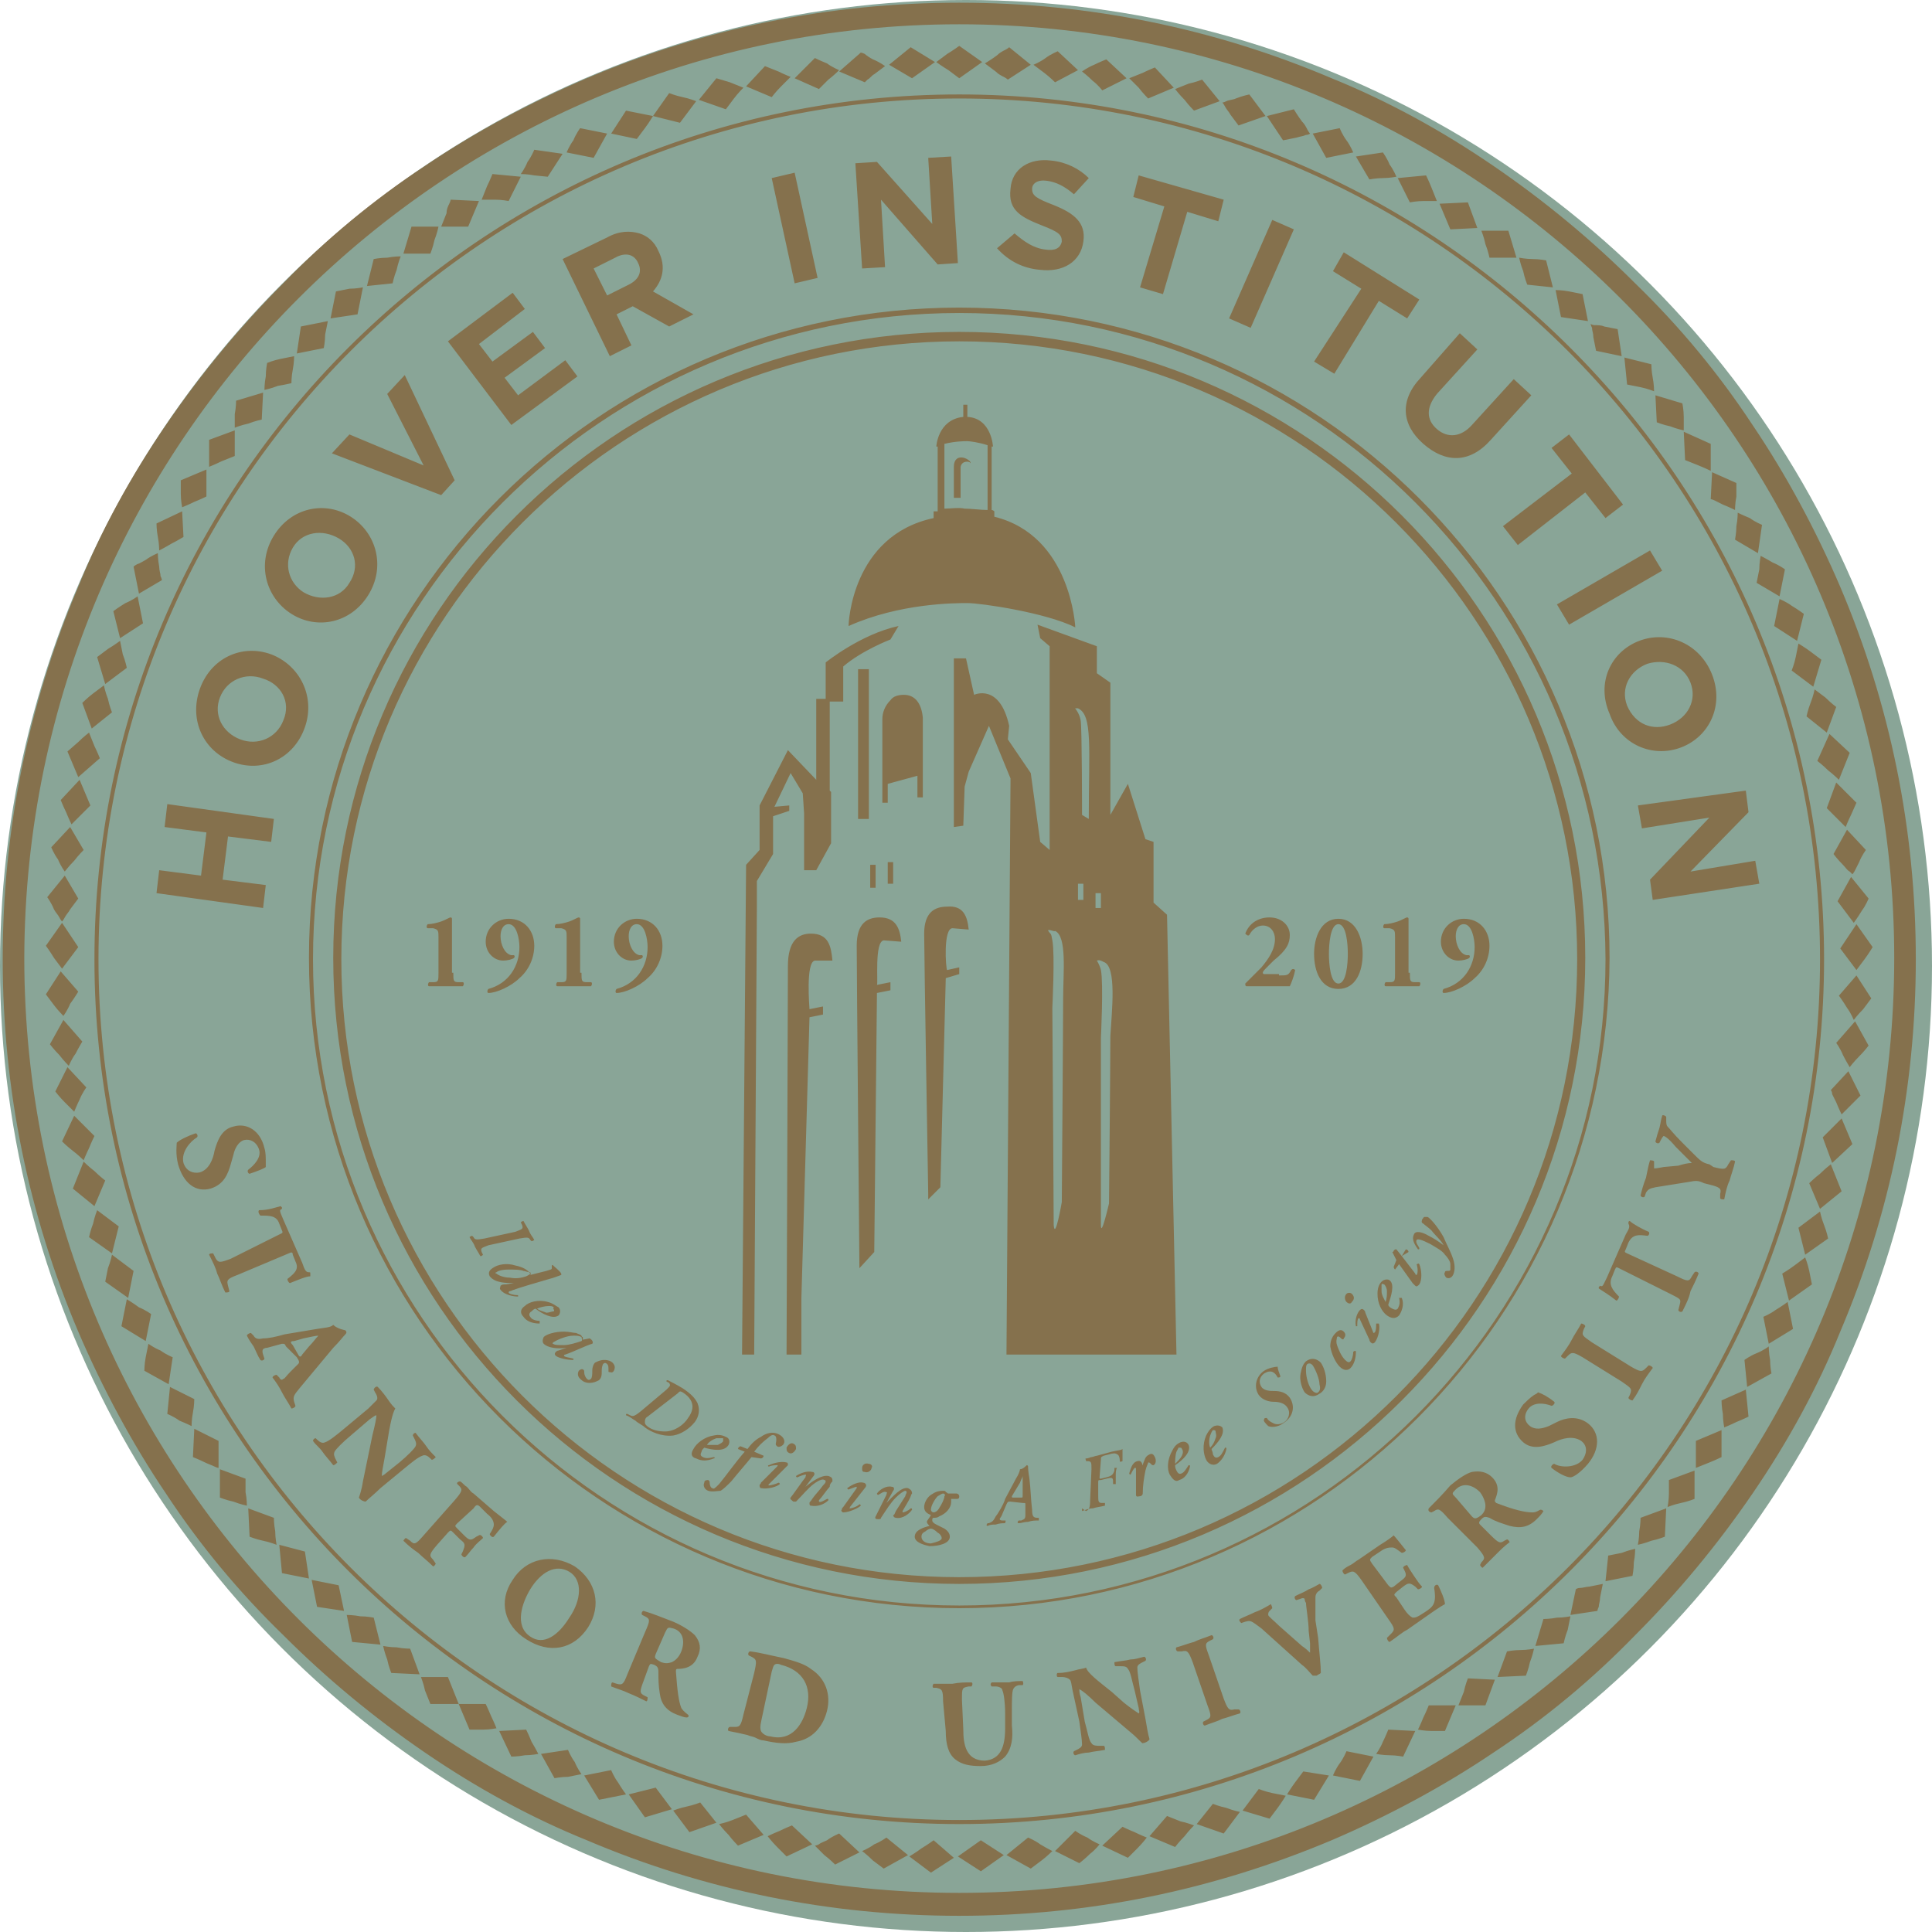
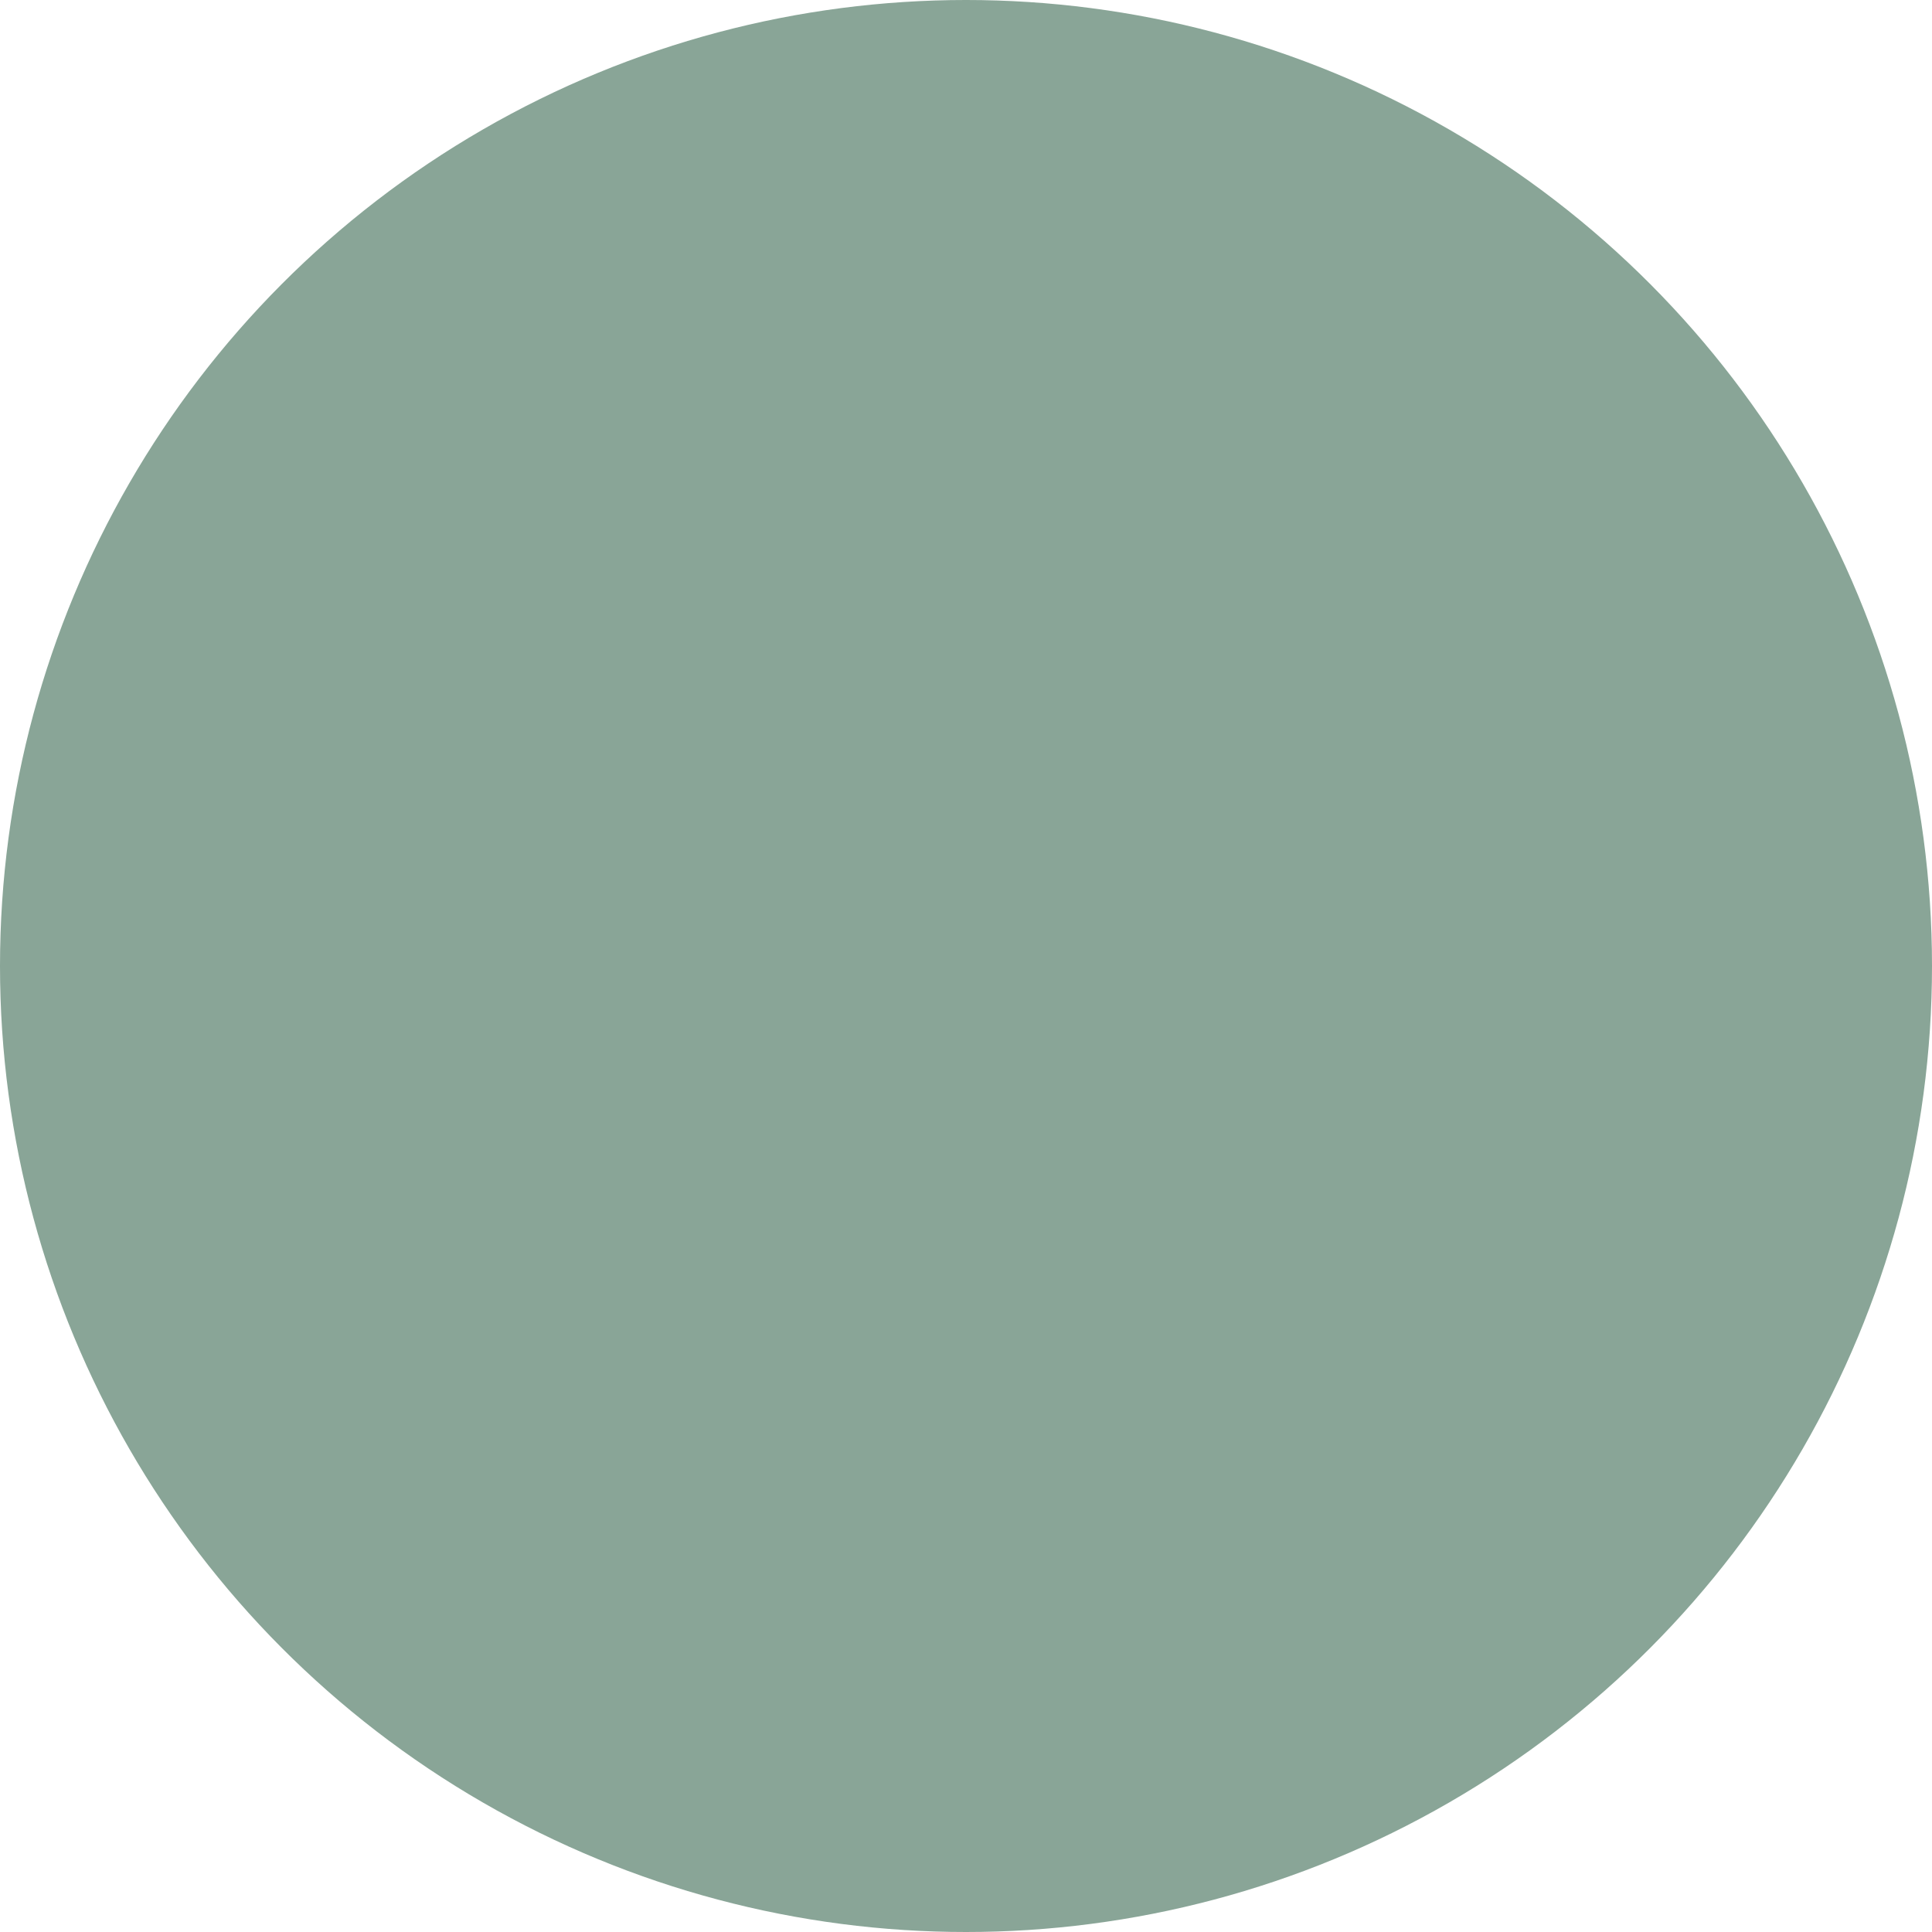
<svg xmlns="http://www.w3.org/2000/svg" viewBox="-122 235 143.2 143.2">
  <style type="text/css">
	.st0{fill:#89A597;}
	.st1{fill:#85714D;}
</style>
  <circle class="st0" cx="-50.4" cy="306.6" r="71.6" />
-   <path class="st1" d="M-16.1 326.6c-0.5-0.3-1-0.4-1.1-0.1 -0.2 0.4 0.1 0.8 0.3 1.1 0.1 0 0.1 0 0.1-0.1 -0.1-0.2-0.3-0.4-0.2-0.6 0.1-0.1 0.4 0 1 0.3 0.5 0.3 0.9 0.5 1.1 0.8 0.2 0.2 0.4 0.5 0.4 0.7 0 0.1 0 0.3 0 0.4 0 0.1-0.1 0.1-0.2 0.1 -0.1 0-0.2 0-0.2 0.1 -0.1 0.1 0 0.3 0.1 0.4 0.2 0.1 0.4 0 0.5-0.2 0.1-0.2 0.2-0.6 0-1.2 -0.2-0.6-0.5-1.1-0.7-1.6 -0.5-0.9-1.1-1.5-1.2-1.5 -0.1 0-0.1 0-0.2 0 -0.1 0-0.1 0.1-0.2 0.2 0 0.1-0.1 0.2 0.1 0.3 0.1 0.1 0.4 0.3 0.6 0.5 0.3 0.4 0.7 0.7 0.9 1.1l0 0C-15.4 327-15.7 326.8-16.1 326.6zM-17.6 327.8c0-0.1-0.1-0.2-0.2-0.2l-0.3 0.5 -0.4-0.5c-0.1 0-0.1 0-0.2 0.1 0 0.1-0.1 0.1-0.1 0.1l0.3 0.6 -0.2 0.5c0 0.1 0.1 0.2 0.1 0.2l0.3-0.4 1 1.4c0.1 0.1 0.2 0.2 0.2 0.2 0.1 0.1 0.2 0 0.3-0.1 0.2-0.3 0.2-1 0-1.5 -0.1-0.1-0.1 0-0.2 0 0.1 0.3 0.1 0.7 0 0.8 0 0-0.1 0-0.1-0.1l-1-1.3L-17.6 327.8zM-19.2 332.5c-0.4-0.3-0.7-0.9-0.7-1.6 0-0.4 0.1-0.7 0.3-0.9 0.2-0.2 0.5-0.2 0.6-0.1 0.4 0.3 0.1 1.2-0.1 1.8 0 0.1 0.1 0.2 0.3 0.3 0.2 0.1 0.3 0.1 0.4 0 0.1-0.2 0.2-0.4 0.1-0.8 0 0 0.1 0 0.2 0 0.2 0.5 0 1-0.2 1.3C-18.6 332.8-18.9 332.7-19.2 332.5zM-19.6 330.7c0 0.3 0.2 0.6 0.3 0.8 0.1-0.3 0.1-0.5 0.1-0.8 0-0.2-0.1-0.4-0.2-0.5 -0.1 0-0.1-0.1-0.2 0C-19.6 330.3-19.6 330.5-19.6 330.7zM-22.2 331.5c-0.1-0.1-0.2-0.4 0-0.6 0.1-0.1 0.3-0.1 0.4 0 0.2 0.2 0.2 0.4 0 0.6C-21.9 331.7-22.1 331.6-22.2 331.5zM-20.2 333.8C-20.1 333.9-20.1 333.9-20.2 333.8c0.2 0 0.2-0.4 0.2-0.7 0 0 0.1 0 0.2 0 0.1 0.3 0 1-0.3 1.4 -0.1 0.1-0.2 0.1-0.3 0 0 0-0.1-0.1-0.1-0.2l-0.7-1.5c0-0.1-0.1-0.1-0.1-0.1 -0.1 0.1-0.1 0.3-0.1 0.6 0 0-0.1 0-0.1 0 -0.1-0.5 0.1-1 0.3-1.2 0.1-0.1 0.2-0.1 0.3 0 0 0 0.1 0.1 0.1 0.2L-20.2 333.8zM-22.7 336.3c0.3 0.3 0.6 0.3 0.8 0.1 0.3-0.3 0.4-0.8 0.4-1.2 0-0.1-0.1-0.1-0.2 0 0 0.3-0.1 0.6-0.2 0.7 -0.1 0.1-0.2 0.1-0.4-0.1 -0.3-0.3-0.5-0.8-0.6-1.1 -0.1-0.3 0-0.5 0-0.6 0.1-0.1 0.2 0 0.3 0.1 0.1 0.1 0.2 0.1 0.2 0 0.1-0.1 0.2-0.3 0-0.5 -0.2-0.2-0.4-0.1-0.6 0.1 -0.2 0.2-0.4 0.5-0.4 1C-23.3 335.4-23 336-22.7 336.3zM-25.6 336.8c0.1-0.5 0.2-0.7 0.4-0.9 0.4-0.3 0.8-0.2 1.1 0.1 0.2 0.3 0.4 0.8 0.4 1.4 0 0.5-0.3 0.8-0.5 0.9 -0.4 0.3-0.8 0.2-1.1-0.1C-25.5 337.9-25.7 337.3-25.6 336.8zM-24.2 337.6c0-0.4-0.3-1.1-0.5-1.4 -0.1-0.1-0.2-0.2-0.4-0.1 -0.1 0.1-0.1 0.2-0.1 0.5 0 0.5 0.2 1.2 0.5 1.5 0.1 0.1 0.3 0.2 0.4 0.1C-24.2 338.1-24.1 338-24.2 337.6zM-28 340.7c0.2 0.1 0.7 0.1 1.1-0.2 0.8-0.5 0.9-1.3 0.5-1.9 -0.3-0.4-0.7-0.5-1.2-0.5 -0.2 0-0.7 0-0.9-0.3 -0.2-0.3-0.2-0.7 0.2-1 0.5-0.3 0.8-0.1 1 0.3 0.1 0 0.2 0 0.2-0.1 -0.1-0.3-0.2-0.5-0.2-0.7 -0.2 0-0.7 0.1-1 0.3 -0.6 0.4-0.8 1.2-0.4 1.8 0.3 0.4 0.8 0.5 1.1 0.5 0.4 0 0.8 0.1 1 0.4 0.3 0.4 0.1 0.9-0.2 1.1 -0.3 0.2-0.6 0.2-0.8 0.1 -0.2-0.1-0.4-0.2-0.5-0.4 -0.1 0-0.2 0-0.2 0.1C-28.4 340.3-28.2 340.5-28 340.7zM-32.6 343.2c-0.2-0.4-0.3-1.1 0-1.8 0.2-0.4 0.4-0.6 0.6-0.7 0.3-0.1 0.5 0 0.6 0.1 0.2 0.5-0.3 1.1-0.8 1.6 0 0.1 0.1 0.2 0.1 0.4 0.1 0.2 0.2 0.3 0.4 0.2 0.2-0.1 0.3-0.3 0.5-0.7 0.1 0 0.1 0 0.1 0.1 -0.1 0.5-0.4 0.9-0.7 1.1C-32.2 343.7-32.5 343.4-32.6 343.2zM-32.3 341.4c-0.1 0.3-0.1 0.7 0 0.9 0.2-0.2 0.3-0.4 0.4-0.7 0.1-0.2 0-0.4 0-0.5 0-0.1-0.1-0.1-0.2-0.1C-32.1 341-32.2 341.1-32.3 341.4zM-35.3 344.3c-0.2-0.4-0.2-1.1 0.2-1.8 0.2-0.4 0.4-0.5 0.6-0.6 0.3-0.1 0.5 0 0.6 0.2 0.2 0.5-0.4 1.1-1 1.5 0 0.1 0 0.2 0.1 0.4 0.1 0.2 0.2 0.3 0.4 0.2 0.2-0.1 0.3-0.3 0.5-0.6 0.1 0 0.1 0 0.1 0.1 -0.1 0.5-0.4 0.9-0.8 1C-34.9 344.9-35.1 344.6-35.3 344.3zM-34.8 342.6c-0.1 0.3-0.1 0.7-0.1 0.9 0.2-0.2 0.4-0.4 0.5-0.6 0.1-0.2 0.1-0.4 0-0.5 0-0.1-0.1-0.1-0.2-0.1C-34.6 342.2-34.7 342.4-34.8 342.6zM-37.3 343.8c0-0.3-0.1-0.6-0.4-0.5 -0.4 0.1-0.5 0.6-0.6 0.9 0 0.1 0.1 0.1 0.1 0.1 0.1-0.2 0.2-0.4 0.3-0.5 0.1 0 0.1 0 0.1 0.1 0 0.6 0 1.5 0 1.9 0 0.2 0.2 0.1 0.3 0.1 0.1 0 0.2-0.1 0.2-0.2 0-0.6 0.1-1.2 0.2-1.7 0.1-0.4 0.2-0.5 0.2-0.6 0.1 0 0.1 0 0.2 0.1 0.1 0.1 0.1 0.1 0.2 0.1 0.2-0.1 0.2-0.4 0.1-0.6 -0.1-0.2-0.2-0.3-0.4-0.2 -0.2 0.1-0.3 0.2-0.4 0.5 -0.1 0.2-0.2 0.6-0.2 1l0 0L-37.3 343.8zM-41.8 346.8c0 0.1 0 0.1 0 0.2 0.3-0.1 0.5-0.2 0.8-0.2 0.3-0.1 0.5-0.1 0.9-0.2 0 0 0-0.1 0-0.2l-0.2 0c-0.3 0-0.3-0.1-0.3-0.6l0-0.9c0-0.2 0-0.2 0.2-0.2l0.4-0.1c0.4-0.1 0.5-0.1 0.5 0.2l0 0.2c0 0 0.2 0 0.2 0 0-0.2 0-0.4 0-0.6 0-0.2 0-0.5 0.1-0.6 0 0-0.2 0-0.2 0l0 0.2c-0.1 0.3-0.2 0.4-0.6 0.5l-0.4 0.1c-0.1 0-0.1 0-0.1-0.1l0.1-1.3c0-0.2 0-0.2 0.2-0.3l0.4-0.1c0.3-0.1 0.5-0.1 0.6 0 0.1 0 0.2 0.2 0.2 0.5 0 0.1 0.2 0 0.2 0 0-0.3 0-0.8 0-0.9 -0.1 0.1-0.4 0.1-0.8 0.2l-1.1 0.3c-0.1 0-0.3 0.1-0.4 0.1 -0.1 0-0.2 0.1-0.4 0.1 -0.1 0 0 0.1 0 0.2l0.1 0c0.3 0 0.3 0.1 0.3 0.6l-0.1 2.3c0 0.6-0.1 0.7-0.3 0.8L-41.8 346.8zM-47.1 346.3c-0.2 0-0.2 0-0.3 0.2l-0.3 0.7c-0.1 0.3-0.2 0.3-0.2 0.4 0 0 0 0.1 0.2 0.1l0.2 0c0.1 0 0 0.1 0 0.2 -0.2 0-0.4 0-0.7 0.1 -0.2 0-0.4 0-0.6 0.1 -0.1 0-0.1-0.1 0-0.2l0.1 0c0.2-0.1 0.3-0.1 0.5-0.5 0.1-0.1 0.6-0.9 0.7-1.3l0.8-1.5c0.2-0.3 0.3-0.6 0.3-0.7 0.2 0 0.4-0.2 0.5-0.3 0 0 0.1 0 0.1 0.1 0 0.1 0 0.3 0.1 0.9 0.1 0.8 0.1 1.5 0.2 2.3 0 0.5 0.1 0.6 0.4 0.6l0.1 0c0 0 0 0.1 0 0.2 -0.3 0-0.5 0-0.8 0.1 -0.3 0-0.5 0.1-0.7 0.1 -0.1 0-0.1-0.1 0-0.2l0.2 0c0.2-0.1 0.3-0.1 0.3-0.4l0-0.8c0-0.1 0-0.1-0.2-0.1L-47.1 346.3zM-46.3 346c0.1 0 0.1 0 0.1-0.2l0-1c0-0.1 0-0.2 0-0.4l0 0c0 0.1-0.1 0.2-0.2 0.5l-0.6 1c0 0.1 0 0.1 0.1 0.1L-46.3 346zM-54.2 348.9c0-0.5 0.7-0.7 1.1-0.8 -0.1-0.1-0.2-0.2-0.2-0.3 0-0.1 0.2-0.3 0.3-0.5 -0.2-0.1-0.5-0.2-0.5-0.6 0-0.3 0.2-0.7 0.5-0.9 0.3-0.2 0.5-0.3 0.9-0.3 0.1 0 0.2 0 0.2 0.1 0.1 0 0.1 0.1 0.2 0.1 0.1 0 0.2 0 0.3 0 0.1 0 0.2 0 0.3 0 0.1 0 0.2 0.1 0.2 0.2 0 0.2-0.1 0.2-0.2 0.2 -0.1 0-0.1 0-0.2 0s-0.1 0-0.2 0c0 0 0 0 0 0 0 0 0 0.1 0 0.2 0 0.5-0.4 0.9-0.9 1.1 -0.1 0.1-0.3 0.1-0.4 0.1 -0.1 0-0.1 0.1-0.1 0.2 0 0.1 0.1 0.2 0.3 0.3 0.2 0.1 0.4 0.2 0.6 0.3 0.3 0.2 0.4 0.4 0.4 0.6 0 0.5-0.8 0.7-1.5 0.7C-53.6 349.5-54.2 349.3-54.2 348.9zM-52.2 349c0-0.1-0.1-0.3-0.3-0.4 -0.2-0.2-0.4-0.3-0.5-0.3 -0.1 0-0.3 0.1-0.4 0.2 -0.2 0.1-0.3 0.2-0.3 0.4 0 0.3 0.3 0.5 0.7 0.5C-52.6 349.3-52.2 349.2-52.2 349zM-52.1 345.7c-0.1 0-0.2 0.1-0.4 0.2 -0.2 0.2-0.5 0.7-0.5 1 0 0.1 0.1 0.2 0.2 0.2 0.1 0 0.3-0.1 0.4-0.3 0.2-0.3 0.4-0.7 0.4-0.9C-51.9 345.8-52 345.7-52.1 345.7zM-54.4 345.7c0-0.2-0.1-0.3-0.3-0.4 -0.5-0.1-1.1 0.6-1.6 1.1l0 0 0.5-0.9c0.1-0.1 0.1-0.3-0.1-0.3 -0.4-0.1-0.9 0.2-1.1 0.5 0 0 0 0.1 0.1 0.1 0.2-0.1 0.4-0.3 0.6-0.2 0.1 0 0 0.1 0 0.2 -0.1 0.2-0.8 1.6-0.8 1.6 -0.1 0.2 0.1 0.2 0.2 0.2 0.1 0 0.2 0 0.2-0.1 0.4-0.6 0.7-1.1 1.1-1.5 0.3-0.3 0.6-0.5 0.7-0.5 0.1 0 0.1 0.1 0.1 0.1 0 0.1-0.1 0.2-0.1 0.3 -0.2 0.3-0.5 0.8-0.7 1.1 -0.1 0.2-0.1 0.3-0.2 0.3 0 0.1 0.1 0.2 0.2 0.2 0.5 0.1 1-0.3 1.2-0.6 0-0.1 0-0.1-0.1-0.1 -0.2 0.2-0.5 0.3-0.6 0.3 0 0 0-0.1 0-0.1 0.1-0.2 0.5-0.8 0.6-1.1C-54.5 346-54.5 345.8-54.4 345.7zM-59 346.7c0 0.1-0.1 0.1 0 0.1 0.1 0 0.5-0.1 0.7-0.3 0.1 0 0.1 0.1 0.1 0.1 -0.2 0.2-0.9 0.5-1.3 0.5 -0.1 0-0.2-0.2-0.1-0.2 0-0.1 0-0.1 0.1-0.2l1-1.4c0-0.1 0-0.1 0-0.1 -0.1 0-0.3 0.1-0.6 0.2 -0.1 0-0.1-0.1-0.1-0.1 0.4-0.3 0.9-0.5 1.2-0.4 0.1 0 0.2 0.1 0.2 0.2 0 0 0 0.1-0.1 0.2L-59 346.7zM-58.1 343.8c0-0.2 0.2-0.4 0.5-0.3 0.2 0 0.3 0.2 0.2 0.3 0 0.2-0.3 0.4-0.5 0.3C-58.1 344.1-58.1 344-58.1 343.8zM-60.3 344.8c0-0.2 0-0.3-0.3-0.4 -0.5-0.1-1.2 0.4-1.7 0.8l0 0 0.6-0.8c0.1-0.1 0.1-0.3-0.1-0.3 -0.4-0.1-0.9 0.1-1.2 0.3 0 0 0 0.1 0.1 0.1 0.2-0.1 0.5-0.2 0.6-0.2 0.1 0 0 0.1 0 0.2 -0.1 0.1-1 1.4-1.1 1.5 -0.1 0.1 0.1 0.2 0.2 0.3 0.1 0 0.2 0 0.2 0 0.5-0.5 0.9-1 1.3-1.3 0.4-0.3 0.7-0.4 0.8-0.3 0.1 0 0.1 0.1 0.1 0.1 0 0.1-0.1 0.2-0.2 0.3 -0.2 0.3-0.6 0.7-0.8 1 -0.1 0.2-0.2 0.2-0.2 0.3 0 0.1 0 0.2 0.1 0.2 0.5 0.1 1-0.1 1.3-0.4 0-0.1 0-0.1-0.1-0.1 -0.2 0.1-0.5 0.3-0.6 0.2 0 0 0-0.1 0-0.1 0.2-0.2 0.6-0.8 0.8-1C-60.5 345-60.4 344.9-60.3 344.8zM-65 345c0 0-0.1 0.1 0 0.1 0.1 0 0.5-0.1 0.7-0.2 0.1 0 0.1 0.1 0.1 0.1 -0.2 0.2-0.9 0.4-1.4 0.3 -0.1 0-0.1-0.2-0.1-0.2 0-0.1 0.1-0.1 0.1-0.2l1.2-1.2c0 0 0.1-0.1 0-0.1 -0.1 0-0.4 0-0.6 0.1 -0.1 0-0.1-0.1 0-0.1 0.4-0.2 1-0.3 1.3-0.2 0.1 0 0.1 0.1 0.1 0.2 0 0-0.1 0.1-0.2 0.2L-65 345zM-63.7 342.3c0.1-0.2 0.3-0.4 0.5-0.3 0.2 0.1 0.2 0.2 0.2 0.4 -0.1 0.2-0.3 0.4-0.5 0.3C-63.7 342.6-63.7 342.5-63.7 342.3zM-65.6 343.1c0.1 0 0.2-0.1 0.2-0.2l-0.7-0.3c0.3-0.4 0.6-0.7 1-1 0.2-0.2 0.4-0.3 0.5-0.2 0.1 0 0.2 0.2 0.1 0.6 0 0.1 0 0.1 0.1 0.2 0.1 0.1 0.4 0 0.5-0.2 0.1-0.2 0-0.5-0.4-0.7 -0.4-0.2-0.9-0.1-1.3 0.2 -0.4 0.2-0.7 0.5-1 0.9l-0.5-0.2c-0.1 0-0.2 0.1-0.2 0.2l0.5 0.2c-0.7 0.8-1.4 1.8-1.9 2.4 -0.3 0.3-0.4 0.4-0.5 0.3 -0.1 0-0.2-0.2-0.2-0.4 0-0.1 0-0.1-0.1-0.2 -0.1 0-0.3 0-0.3 0.2 -0.1 0.2 0 0.5 0.3 0.6 0.3 0.1 0.7 0 0.9 0 0.2-0.1 0.5-0.4 0.8-0.7 0.4-0.5 1.1-1.3 1.5-1.8L-65.6 343.1zM-70.6 342.4c0.2-0.4 0.8-0.9 1.5-1 0.4-0.1 0.7 0 0.9 0.1 0.3 0.1 0.3 0.4 0.2 0.6 -0.3 0.5-1.1 0.4-1.8 0.2 -0.1 0.1-0.2 0.2-0.2 0.3 -0.1 0.2-0.1 0.3 0.1 0.4 0.2 0.1 0.4 0.1 0.8 0 0.1 0 0.1 0.1 0 0.1 -0.5 0.2-0.9 0.2-1.3 0C-70.8 343-70.8 342.7-70.6 342.4zM-68.9 341.6c-0.3 0.1-0.6 0.3-0.7 0.5 0.3 0 0.5 0 0.8 0 0.2-0.1 0.4-0.2 0.4-0.3 0-0.1 0-0.1 0-0.2C-68.6 341.6-68.7 341.6-68.9 341.6zM-72.6 337.4c0-0.1 0-0.1 0.1-0.1 0.2 0.1 0.6 0.3 1.1 0.6 0.6 0.4 0.9 0.7 1.1 1.1 0.2 0.5 0.1 1-0.2 1.4 -0.4 0.5-1 0.9-1.6 1 -0.9 0.1-1.7-0.3-2.1-0.6 -0.2-0.2-0.5-0.3-0.7-0.5 -0.2-0.1-0.4-0.3-0.7-0.4 0-0.1 0-0.1 0.1-0.1l0.2 0.1c0.2 0.1 0.3 0.1 0.8-0.3l1.9-1.6c0.3-0.3 0.3-0.3 0.2-0.5L-72.6 337.4zM-74 340c-0.2 0.1-0.2 0.3-0.2 0.4 0 0.1 0 0.2 0.3 0.4 0.3 0.2 0.7 0.3 1.2 0.3 0.7 0 1.4-0.5 1.7-1 0.3-0.4 0.7-1.2-0.4-1.9 -0.2-0.1-0.2-0.1-0.4 0.1L-74 340zM-79.1 336.6c-0.1 0.2-0.1 0.4 0.1 0.6 0.2 0.2 0.4 0.3 0.7 0.3 0.3 0 0.5-0.1 0.7-0.2 0.2-0.2 0.2-0.4 0.2-0.6 0-0.2 0-0.4 0.1-0.6 0.1-0.1 0.2-0.1 0.3 0 0.1 0.1 0.1 0.2 0.1 0.5 0 0.1 0 0.1 0.1 0.1 0 0 0.2 0.1 0.3-0.1 0.1-0.2 0.1-0.4-0.1-0.6 -0.1-0.1-0.3-0.2-0.6-0.2 -0.3 0-0.5 0.1-0.7 0.2 -0.1 0.1-0.2 0.3-0.2 0.6 0 0.2 0 0.5-0.1 0.6 -0.1 0.1-0.2 0.1-0.3 0 -0.1-0.1-0.2-0.3-0.2-0.5 0-0.1 0-0.1 0-0.1C-78.8 336.4-79 336.5-79.1 336.6zM-78.3 334.2C-78.3 334.2-78.3 334.2-78.3 334.2c0.2 0.1 0.3 0.3 0.2 0.4 -0.4 0.1-1.4 0.6-2 0.8 -0.1 0-0.1 0.1-0.1 0.1 0.1 0.1 0.3 0.1 0.7 0.2 0 0 0 0.1 0 0.1 -0.4 0-1-0.1-1.3-0.3 -0.1-0.1-0.1-0.2 0-0.3 0 0 0.1-0.1 0.2-0.1l0.6-0.2 0 0c-0.7 0.1-1.4 0-1.7-0.3 -0.1-0.1-0.1-0.3 0-0.5 0.2-0.2 0.8-0.4 1.5-0.4 0.4 0 0.7 0.1 0.9 0.1 0.2 0.1 0.3 0.1 0.4 0.2 0 0 0 0.1 0.1 0.1 0 0 0 0.1 0 0.2L-78.3 334.2zM-79.5 334c-0.5 0-1.2 0.3-1.5 0.5 0 0-0.1 0.1 0 0.1 0.1 0.1 0.4 0.1 0.8 0.1 0.4 0 1-0.2 1.3-0.3 0.1-0.1 0-0.2 0-0.3C-79.1 334-79.2 334-79.5 334zM-83.1 331.8c0.3-0.3 1-0.5 1.7-0.3 0.4 0.1 0.6 0.3 0.8 0.4 0.2 0.2 0.1 0.5 0 0.6 -0.4 0.3-1.2-0.1-1.7-0.5 -0.1 0-0.2 0.1-0.3 0.2 -0.2 0.1-0.2 0.3-0.1 0.4 0.1 0.2 0.4 0.3 0.7 0.3 0 0 0 0.1 0 0.2 -0.6 0-1-0.2-1.2-0.5C-83.5 332.3-83.4 332-83.1 331.8zM-81.3 331.8c-0.3 0-0.7 0.1-0.9 0.2 0.3 0.2 0.5 0.2 0.7 0.3 0.2 0 0.4-0.1 0.5-0.1 0.1 0 0.1-0.1 0-0.2C-80.9 331.9-81 331.8-81.3 331.8zM-82.7 329.5l1.2-0.3c0.3-0.1 0.4-0.1 0.4-0.2l0-0.2c0 0 0.1-0.1 0.1 0 0.1 0.1 0.5 0.4 0.6 0.6 0 0 0 0.1 0 0.1 -0.3 0.1-0.5 0.2-0.9 0.3 -0.7 0.2-2.4 0.7-2.6 0.8 -0.1 0-0.2 0.1-0.3 0.1 -0.1 0-0.1 0.1-0.1 0.1 0 0.1 0.4 0.2 0.7 0.2 0 0 0 0.1 0 0.1 -0.3 0-1-0.1-1.3-0.5 -0.1-0.1 0-0.2 0-0.3 0.1-0.1 0.2-0.1 0.4-0.1l0.6-0.1 0 0c-0.6 0-1.4 0-1.8-0.5 -0.1-0.2-0.1-0.4 0.2-0.6 0.4-0.3 1.1-0.4 1.7-0.2 0.5 0.1 0.9 0.3 1.1 0.6C-82.7 329.3-82.6 329.4-82.7 329.5zM-83.2 329.2c-0.2-0.1-0.7-0.1-1.1-0.1 -0.5 0-0.8 0.1-0.9 0.2 -0.1 0-0.1 0.1 0 0.1 0.1 0.1 0.5 0.3 1 0.3 0.5 0.1 0.9 0 1.2-0.1 0.2-0.1 0.4-0.2 0.3-0.3C-82.9 329.3-83.1 329.2-83.2 329.2zM-86.3 327.8c-0.1-0.3 0-0.3 0.5-0.5l2.3-0.5c0.6-0.1 0.7-0.1 0.8 0.1l0.1 0.1c0 0 0.1 0 0.2-0.1 -0.1-0.2-0.3-0.4-0.4-0.7 -0.1-0.2-0.3-0.5-0.4-0.7 0 0-0.1 0-0.2 0.1l0.1 0.2c0.1 0.3 0 0.3-0.5 0.5l-2.3 0.5c-0.6 0.1-0.7 0.1-0.8-0.1l-0.1-0.1c0 0-0.1 0-0.2 0.1 0.1 0.2 0.3 0.4 0.4 0.7 0.1 0.2 0.3 0.5 0.4 0.7 0.1 0 0.1 0 0.2-0.1L-86.3 327.8zM-58.4 295.7h0.8v-11.1h-0.8V295.7zM-57.5 300.8h0.4v-1.7h-0.4V300.8zM-56.2 300.5h0.4v-1.6h-0.4V300.5zM-61.6 306.2l1.3 0c-0.1-1.1-0.3-2-1.6-2 -0.9 0-1.7 0.5-1.7 2.4 0 1.9-0.1 28.8-0.1 28.8h0.1 1l0-4.2 0.6-20.8 1-0.2v-0.6l-1 0.2C-62 309.7-62.3 306.3-61.6 306.2zM-56.5 304.7l1.3 0.1c-0.1-1-0.4-1.8-1.6-1.8 -0.9 0-1.7 0.4-1.7 2.1 0 1.6 0.2 23.9 0.2 23.9l1.1-1.2 0.2-19.2 1-0.2v-0.6l-1 0.2C-56.9 307.9-57.2 304.8-56.5 304.7zM-51.4 303.8l1.2 0.1c-0.1-1-0.4-1.8-1.6-1.7 -0.9 0-1.7 0.4-1.7 2 0 1.6 0.3 19.3 0.3 19.3l0 0.4 0.9-0.9 0.4-15.5 1-0.3v-0.5l-0.9 0.2C-51.9 306.8-52.1 303.8-51.4 303.8zM-47.4 335.4l0.3-42.7 -1.6-3.9 -1.5 3.4 -0.3 1.1 -0.1 2.9 -0.7 0.1v-12.5h0.9l0.6 2.7c0 0 1.9-0.9 2.6 2.3l-0.1 1 1.7 2.5 0.7 5.1 0.7 0.6v-15.1l-0.7-0.6 -0.2-1 4.4 1.6v2l1 0.7v9.8l1.3-2.3 1.3 4.1 0.6 0.2v4.5l1 0.9 0.7 32.6H-47.4zM-42.1 301.7h0.4v-1.2h-0.4V301.7zM-40.2 306.3c0 0-0.3-0.2-0.5-0.1 0 0 0.2 0.3 0.3 0.7 0.2 1 0 5 0 5s0 12.7 0 13.9c0 1 0.6-1.6 0.6-1.6s0.1-10.5 0.1-12.4C-39.6 310-39.2 306.6-40.2 306.3zM-40.8 302.3h0.4v-1.1h-0.4V302.3zM-42.4 287.4c0 0 0.4 0.4 0.5 1 0.1 0.6 0.1 7 0.1 7l0.5 0.3c0-5.3 0.3-7.7-0.8-8.2H-42.4zM-44.3 304c0.2 0.3 0.2 0.1 0.3 0.7 0.2 1 0 5 0 5s0.1 14.9 0.1 16.1c0.1 1.2 0.6-1.7 0.6-1.7s0.1-13.2 0.1-15.1c0-1.9 0.3-4.6-0.6-5C-43.8 304.1-44.4 303.8-44.3 304zM-50.3 279.7c-0.9 0-5 0-8.8 1.7l0-0.1c0 0 0.2-6.6 6.3-7.9v-0.5c0.1 0 0.2 0 0.3 0v-4.8c0 0-0.1 0-0.1 0l0 0c0 0 0.1-2 2-2.2V265h0.3v0.9c1.8 0.1 1.9 2.2 1.9 2.2 0 0-0.1 0-0.1 0v4.7c0.1 0 0.2 0.1 0.2 0.1v0.4c5.7 1.4 6 8.2 6 8.2C-44.5 280.4-49.3 279.7-50.3 279.7zM-50.5 272.7c0.5 0 1.2 0.1 1.7 0.1V268c-0.6-0.2-1.3-0.3-1.5-0.3 -0.2 0-0.9 0-1.7 0.2h0v4.8C-51.6 272.7-50.9 272.6-50.5 272.7zM-51.3 269.6c0 0.9 0 2.3 0 2.3l0.5 0c0 0 0-2 0-2.3 0.1-0.5 0.7-0.4 0.7-0.3 0.1 0.1 0-0.1 0-0.1C-50.5 268.8-51.3 268.7-51.3 269.6zM-55.4 281.4c-2.8 0.6-5.4 2.7-5.4 2.7v2.7h-0.7v6l-2.1-2.2 -2.1 4.1 0 3.3 -1 1.1 -0.3 36.3h0.9l0.2-33.3v-1.8l1.2-2v-2.8l1.2-0.4v-0.4l-1.1 0.1 1.2-2.5 0.9 1.5 0.1 1.5v4.2h0.9l1.1-2v-3.8l-0.1-0.1V287h1v-2.6c1.4-1.2 3.5-2 3.5-2L-55.4 281.4zM-55 286.5c-0.4 0-0.8 0.1-1 0.4 -0.4 0.4-0.6 0.9-0.6 1.4v6.2h0.4v-1.4l2.2-0.6v1.6h0.4v-5.9C-53.7 287.1-54.2 286.5-55 286.5zM4.7 321.3c-0.5-0.1-0.7-0.3-1.1-0.7l-0.9-0.9c-0.7-0.7-0.9-1-1.1-1.2 -0.1-0.1-0.1-0.3-0.1-0.5l0-0.2c0-0.1-0.3-0.2-0.3-0.1 -0.1 0.3-0.1 0.5-0.2 0.9 -0.1 0.3-0.2 0.6-0.3 1 0 0.1 0.2 0.2 0.3 0.1l0.1-0.2c0.1-0.2 0.2-0.3 0.2-0.3 0.1 0 0.4 0.2 0.9 0.8 0.4 0.4 0.8 0.8 1.2 1.2 -0.3 0-0.7 0.1-1 0.2l-1.1 0.1c-0.5 0.1-0.6 0.1-0.7 0.1 0 0 0-0.1 0-0.2l0-0.3c0-0.1-0.3-0.1-0.3-0.1 -0.1 0.3-0.2 0.8-0.3 1.3 -0.2 0.5-0.3 0.9-0.4 1.3 0 0.1 0.2 0.2 0.3 0.1l0.1-0.3c0.2-0.3 0.3-0.3 0.7-0.4l2.5-0.4c0.5-0.1 0.7-0.1 1.1 0.1l0.4 0.1c0.8 0.2 0.9 0.3 0.8 0.7l0 0.3c0 0.1 0.2 0.1 0.3 0.1 0.1-0.5 0.2-1 0.4-1.4 0.1-0.4 0.3-0.9 0.4-1.4 0-0.1-0.2-0.1-0.3-0.1l-0.2 0.3c-0.2 0.4-0.3 0.4-1.1 0.2L4.7 321.3zM1.8 330.9c0.8 0.4 0.8 0.4 0.7 0.8l-0.1 0.4c0 0.1 0.2 0.2 0.3 0.1 0.3-0.6 0.5-1 0.6-1.5 0.2-0.4 0.4-0.8 0.6-1.3 0-0.1-0.2-0.2-0.3-0.1l-0.2 0.3c-0.2 0.4-0.3 0.4-1.1 0l-3.7-1.7c-0.2-0.1-0.2-0.1-0.1-0.3l0.2-0.5c0.3-0.6 0.7-0.6 1.4-0.5 0.1 0 0.2-0.2 0.1-0.3 -0.5-0.2-1.2-0.6-1.4-0.8 0 0-0.1 0-0.1 0.1 0 0 0 0.1 0 0.1 0.1 0.2 0.1 0.3-0.2 0.8l-1.4 3.2c-0.3 0.6-0.3 0.7-0.5 0.6 0 0-0.1 0.1-0.1 0.1 0 0 0 0.1 0 0.1 0.3 0.2 0.8 0.5 1.3 0.9 0.1 0 0.2-0.2 0.2-0.3 -0.5-0.5-0.8-0.9-0.5-1.5l0.2-0.5c0.1-0.2 0.1-0.2 0.3-0.1L1.8 330.9zM-4 334.5c-0.7-0.5-0.8-0.5-0.6-1l0.1-0.2c0-0.1-0.2-0.2-0.3-0.2 -0.2 0.4-0.5 0.8-0.7 1.2 -0.2 0.4-0.5 0.8-0.8 1.2 0 0.1 0.2 0.2 0.3 0.2l0.2-0.2c0.3-0.3 0.4-0.3 1.1 0.1l2.9 1.8c0.7 0.5 0.8 0.5 0.6 1l-0.1 0.2c0 0.1 0.2 0.2 0.3 0.2 0.3-0.4 0.5-0.8 0.7-1.2 0.2-0.4 0.5-0.8 0.8-1.2 0-0.1-0.2-0.2-0.3-0.2L0 336.4c-0.3 0.3-0.4 0.3-1.1-0.1L-4 334.5zM-4.3 343.5c0.9-1.1 0.9-2.3 0-3 -0.8-0.6-1.7-0.4-2.3-0.1l-0.6 0.3c-0.5 0.2-1 0.3-1.4 0 -0.4-0.3-0.5-0.8-0.1-1.3 0.4-0.5 1.2-0.4 1.7-0.2 0.1 0 0.3-0.2 0.2-0.3 -0.5-0.4-0.9-0.6-1.2-0.7 -0.1 0.1-0.1 0.1-0.3 0.2 -0.3 0.2-0.6 0.5-0.8 0.7 -0.8 1.1-0.8 2.1 0 2.8 0.7 0.6 1.6 0.3 2.3 0 0.6-0.3 1.4-0.5 2-0.1 0.4 0.3 0.5 0.8 0.1 1.4 -0.5 0.6-1.6 0.6-2.1 0.3 -0.1 0-0.3 0.2-0.2 0.3 0.5 0.4 1.1 0.7 1.4 0.7C-5.4 344.5-4.9 344.2-4.3 343.5zM-14.7 347.5c-0.6-0.7-0.7-0.7-1-0.5l-0.2 0.1c-0.1 0-0.3-0.1-0.2-0.3 0.5-0.5 1-1 1.6-1.7 0.6-0.5 1.2-0.9 1.6-1 0.6-0.1 1.1 0 1.5 0.4 0.6 0.6 0.4 1.2 0.2 1.7 0 0.1 0 0.1 0.1 0.2 1.3 0.5 2.1 0.7 2.7 0.7 0.3 0 0.5-0.2 0.6-0.2 0.1 0 0.2 0.1 0.2 0.1 -0.1 0.2-0.3 0.4-0.5 0.6 -0.6 0.6-1.2 0.7-2 0.5 -0.6-0.2-1-0.3-1.5-0.6 -0.3-0.1-0.4-0.1-0.6 0.1 -0.2 0.2-0.2 0.3-0.1 0.4l0.8 0.8c0.6 0.6 0.7 0.6 1 0.4l0.2-0.1c0.1 0 0.2 0.2 0.2 0.2 -0.4 0.3-0.7 0.6-1 0.9 -0.3 0.3-0.6 0.6-1 1 -0.1 0-0.2-0.2-0.2-0.2l0.1-0.2c0.3-0.3 0.3-0.4-0.3-1.1L-14.7 347.5zM-12.9 347.4c0.2 0.2 0.3 0.2 0.7-0.1 0.2-0.2 0.3-0.4 0.3-0.7 0-0.2-0.1-0.6-0.4-1 -0.6-0.6-1.3-0.7-1.8-0.2 -0.3 0.3-0.3 0.3 0 0.6L-12.9 347.4zM-20.3 350.9c-0.2-0.3-0.2-0.3 0-0.5l0.6-0.4c0.4-0.3 0.7-0.3 0.9-0.3 0.2 0 0.4 0.2 0.7 0.4 0.1 0 0.3-0.1 0.3-0.2 -0.4-0.5-0.8-1-0.9-1.1 -0.1 0.1-0.5 0.4-1 0.7l-1.6 1.1c-0.2 0.1-0.4 0.3-0.6 0.4 -0.2 0.1-0.4 0.2-0.6 0.4 0 0.1 0.1 0.3 0.2 0.3l0.2-0.1c0.4-0.2 0.5-0.2 1 0.5l2 2.9c0.5 0.7 0.5 0.8 0.2 1.1l-0.3 0.3c0 0.1 0.1 0.3 0.2 0.3 0.6-0.4 0.9-0.7 1.3-0.9l1-0.7c0.3-0.2 0.7-0.5 1-0.7 0.3-0.2 0.6-0.4 0.8-0.5 0-0.3-0.3-1-0.5-1.4 -0.1-0.1-0.3 0-0.3 0.2 0.2 1.2-0.1 1.4-0.7 1.8 -0.6 0.4-0.7 0.4-0.9 0.4 -0.2-0.1-0.4-0.3-0.6-0.6l-0.6-0.9c-0.2-0.2-0.2-0.2 0-0.4l0.5-0.4c0.4-0.3 0.5-0.3 0.9 0l0.2 0.2c0.1 0 0.3-0.1 0.3-0.2 -0.2-0.2-0.4-0.5-0.6-0.8 -0.2-0.3-0.4-0.6-0.5-0.8 -0.1 0-0.3 0.1-0.3 0.2l0.1 0.2c0.2 0.4 0.1 0.5-0.3 0.8l-0.5 0.4c-0.2 0.1-0.2 0.1-0.4-0.1L-20.3 350.9zM-24.5 355.1c0-0.8 0-1.4 0-1.7 0-0.2 0.1-0.4 0.3-0.5l0.2-0.2c0-0.1-0.1-0.3-0.2-0.3 -0.2 0.1-0.5 0.3-0.8 0.4 -0.3 0.2-0.6 0.3-1 0.5 -0.1 0.1 0 0.3 0.1 0.3l0.3-0.1c0.2-0.1 0.3 0 0.3 0 0 0 0 0.2 0.1 0.3 0 0.3 0.2 1.4 0.2 2.1l0.1 0.9c0 0.3 0 0.6 0 0.7 -0.1-0.1-0.3-0.3-0.6-0.5l-1.7-1.5c-0.4-0.4-0.8-0.7-0.8-0.8 0-0.1 0-0.2 0.1-0.3l0.2-0.2c0-0.1-0.1-0.3-0.1-0.3 -0.5 0.3-0.9 0.5-1.2 0.6 -0.4 0.2-0.7 0.3-1.1 0.5 -0.1 0.1 0 0.2 0.1 0.3l0.3-0.1c0.4-0.1 0.4-0.1 1.2 0.5l3 2.7c0.3 0.2 0.6 0.6 0.8 0.8 0.1 0 0.2 0 0.3 0 0.1-0.1 0.2-0.1 0.3-0.2 0-0.6-0.1-1.3-0.2-2.6L-24.5 355.1zM-32.4 357.7c-0.3-0.8-0.3-0.9 0.1-1.1l0.2-0.1c0.1-0.1 0-0.3-0.1-0.3 -0.5 0.2-0.9 0.3-1.3 0.5 -0.4 0.1-0.9 0.3-1.3 0.4 -0.1 0.1 0 0.3 0.1 0.3l0.3 0c0.4-0.1 0.5 0 0.8 0.8l1.1 3.2c0.3 0.8 0.3 0.9-0.1 1.1l-0.2 0.1c-0.1 0.1 0 0.3 0.1 0.3 0.5-0.2 0.9-0.3 1.3-0.5 0.4-0.1 0.9-0.3 1.3-0.4 0.1-0.1 0-0.3-0.1-0.3l-0.3 0c-0.4 0.1-0.5 0-0.8-0.8L-32.4 357.7zM-37.5 360.3c-0.1-0.7-0.2-1.4-0.2-1.7 0-0.2 0.2-0.3 0.4-0.4l0.2-0.1c0.1-0.1 0-0.3-0.1-0.3 -0.4 0.1-0.7 0.2-1 0.2 -0.4 0.1-0.7 0.1-1.2 0.2 0 0.1 0 0.3 0.1 0.3l0.3 0c0.3 0 0.5 0 0.6 0.2 0.2 0.2 0.3 0.9 0.5 1.6l0.3 1.3c0 0.2 0.1 0.3 0 0.4 -0.3-0.2-0.6-0.4-1.1-0.8l-0.9-0.8c-1-0.8-1.8-1.4-1.9-1.8 -0.2 0.1-0.5 0.1-0.8 0.2 -0.4 0.1-0.8 0.2-1.3 0.2 -0.1 0-0.1 0.3 0 0.3l0.3 0c0.3 0 0.5 0.1 0.6 0.2 0.1 0.1 0.1 0.3 0.2 0.8l0.5 2.3c0.1 0.7 0.2 1.4 0.2 1.7 0 0.2-0.2 0.3-0.4 0.4l-0.2 0.1c-0.1 0.1 0 0.3 0.1 0.3 0.3-0.1 0.7-0.2 1-0.2 0.4-0.1 0.7-0.1 1.2-0.2 0-0.1 0-0.3-0.1-0.3l-0.3 0c-0.2 0-0.5 0-0.6-0.2 -0.2-0.2-0.3-0.9-0.5-1.6l-0.3-1.8c-0.1-0.3-0.1-0.5-0.1-0.6 0.2 0.1 0.6 0.4 1.2 1l2.6 2.2c0.5 0.4 0.9 0.9 0.9 0.8 0.2 0 0.5-0.2 0.5-0.3 -0.1-0.3-0.2-0.9-0.3-1.5L-37.5 360.3zM-51.9 363.3c0 1 0.2 1.7 0.7 2.1 0.5 0.4 1.1 0.5 1.9 0.5 0.8 0 1.4-0.3 1.8-0.7 0.5-0.6 0.6-1.4 0.5-2.3l0-1c0-0.8 0-1.5 0.1-1.7 0.1-0.2 0.3-0.3 0.5-0.3l0.2 0c0.1-0.1 0-0.3 0-0.3 -0.3 0-0.7 0-1 0.1 -0.4 0-0.7 0-1.3 0 -0.1 0.1-0.1 0.2 0 0.3l0.3 0c0.2 0 0.5 0.1 0.5 0.3 0.1 0.2 0.2 0.9 0.2 1.7l0 1.1c0 1.3-0.3 2.3-1.5 2.4 -1.4 0-1.6-1.2-1.6-2.3l-0.1-2.2c0-0.9 0-0.9 0.5-1l0.2 0c0.1-0.1 0.1-0.3 0-0.3 -0.5 0-0.9 0-1.4 0.1 -0.5 0-0.9 0-1.4 0 -0.1 0.1-0.1 0.3 0 0.3l0.2 0c0.4 0.1 0.5 0.1 0.5 1L-51.9 363.3zM-66.1 359c0.2-0.9 0.2-1-0.2-1.2l-0.2-0.1c-0.1-0.1 0-0.3 0.1-0.3 0.8 0.1 1.5 0.3 2.5 0.5 0.7 0.2 1.5 0.4 2 0.8 1.1 0.7 1.5 1.9 1.2 3.1 -0.3 1.2-1.1 2.1-2.3 2.3 -0.7 0.2-1.5 0.1-2.4-0.1 -0.2 0-0.4-0.1-0.6-0.2 -0.2-0.1-0.4-0.1-0.6-0.2 -0.4-0.1-0.9-0.2-1.4-0.3 -0.1-0.1 0-0.3 0.1-0.3l0.3 0c0.4 0 0.5 0 0.7-0.9L-66.1 359zM-65.5 362.2c-0.1 0.5-0.2 0.8-0.1 1.1 0.1 0.2 0.4 0.4 0.7 0.4 1.6 0.4 2.4-0.9 2.7-2.1 0.4-1.6-0.3-2.8-1.9-3.2 -0.2-0.1-0.4-0.1-0.5 0 -0.1 0.1-0.1 0.2-0.2 0.5L-65.5 362.2zM-74.2 356c0.4-0.9 0.4-1 0-1.2l-0.2-0.1c-0.1-0.1 0-0.3 0.1-0.3 0.7 0.2 1.4 0.5 2.2 0.8 0.7 0.3 1.3 0.7 1.6 1 0.4 0.5 0.5 1 0.2 1.6 -0.3 0.8-1 0.9-1.5 0.9 -0.1 0-0.1 0.1-0.1 0.2 0.1 1.4 0.2 2.2 0.4 2.7 0.2 0.3 0.4 0.4 0.5 0.5 0.1 0.1 0 0.2-0.1 0.2 -0.2 0-0.4-0.1-0.7-0.2 -0.8-0.3-1.2-0.8-1.3-1.6 -0.1-0.6-0.1-1.1-0.1-1.6 0-0.3-0.1-0.4-0.3-0.5 -0.3-0.1-0.3-0.1-0.4 0.1l-0.4 1.1c-0.3 0.8-0.3 0.9 0.1 1.1l0.2 0.1c0 0.1 0 0.3-0.1 0.3 -0.4-0.2-0.8-0.4-1.3-0.6 -0.4-0.2-0.8-0.3-1.3-0.5 0-0.1 0-0.3 0.1-0.3l0.3 0.1c0.4 0.1 0.5 0.1 0.8-0.7L-74.2 356zM-73.4 357.6c-0.1 0.3-0.1 0.3 0.4 0.6 0.3 0.1 0.5 0.1 0.8 0 0.2-0.1 0.5-0.3 0.7-0.8 0.3-0.8 0.1-1.5-0.6-1.7 -0.4-0.1-0.4-0.1-0.6 0.3L-73.4 357.6zM-78.4 355.6c-1.1 1.7-2.9 2-4.6 0.9 -1.6-1-2.1-2.8-1-4.4 1-1.6 2.9-2 4.6-1C-77.8 352.2-77.4 354-78.4 355.6zM-79.8 351.5c-1-0.6-2.1 0-2.9 1.3 -0.6 1-1.2 2.7 0 3.5 1 0.7 2.1-0.1 2.9-1.4C-78.9 353.6-78.8 352.1-79.8 351.5zM-86.9 346.8c0.2-0.3 0.3-0.3 0.5-0.1l0.5 0.5c0.4 0.3 0.5 0.6 0.5 0.8 0 0.2-0.1 0.4-0.3 0.7 0 0.1 0.2 0.3 0.3 0.2 0.4-0.5 0.8-1 1-1.1 -0.1-0.1-0.5-0.4-1-0.8l-1.5-1.3c-0.2-0.1-0.3-0.3-0.5-0.5 -0.2-0.1-0.3-0.3-0.5-0.4 -0.1 0-0.3 0.1-0.2 0.2l0.1 0.1c0.3 0.3 0.3 0.4-0.3 1.1l-2.3 2.6c-0.6 0.7-0.7 0.7-1 0.4l-0.3-0.2c-0.1 0-0.2 0.2-0.2 0.2 0.4 0.4 0.8 0.7 1.1 0.9 0.3 0.3 0.7 0.6 1.1 1 0.1 0 0.2-0.2 0.2-0.2l-0.2-0.3c-0.3-0.3-0.3-0.4 0.3-1.1l0.8-0.9c0.2-0.2 0.2-0.2 0.4 0l0.5 0.5c0.4 0.3 0.4 0.4 0.2 0.9l-0.1 0.2c0 0.1 0.2 0.3 0.3 0.2 0.2-0.2 0.4-0.5 0.6-0.7 0.2-0.3 0.5-0.5 0.7-0.7 0-0.1-0.2-0.3-0.3-0.2l-0.2 0.1c-0.4 0.3-0.5 0.3-0.9-0.1l-0.5-0.5c-0.2-0.2-0.2-0.2 0-0.4L-86.9 346.8zM-92.1 343.9c0.6-0.5 1.1-0.9 1.4-1 0.2-0.1 0.4 0 0.6 0.2l0.1 0.1c0.1 0 0.2-0.1 0.3-0.2 -0.3-0.3-0.5-0.5-0.7-0.8 -0.2-0.3-0.5-0.6-0.8-1 -0.1 0-0.2 0.1-0.2 0.2l0.1 0.2c0.1 0.2 0.2 0.4 0.1 0.6 -0.1 0.2-0.6 0.7-1.2 1.2l-1 0.8c-0.1 0.1-0.3 0.2-0.3 0.2 0-0.3 0.1-0.7 0.2-1.3l0.2-1.2c0.2-1.3 0.4-2.2 0.6-2.5 -0.1-0.1-0.3-0.3-0.5-0.6 -0.2-0.3-0.5-0.7-0.8-1 -0.1-0.1-0.3 0.1-0.3 0.2l0.1 0.2c0.2 0.3 0.2 0.5 0.1 0.6 -0.1 0.1-0.2 0.2-0.6 0.6l-1.8 1.5c-0.6 0.5-1.1 0.9-1.4 1 -0.2 0.1-0.4 0-0.6-0.2l-0.1-0.1c-0.1 0-0.2 0.1-0.2 0.2 0.2 0.3 0.5 0.5 0.7 0.8 0.2 0.3 0.5 0.6 0.8 1 0.1 0 0.2-0.1 0.3-0.2l-0.1-0.2c-0.1-0.2-0.2-0.4-0.1-0.6 0.1-0.2 0.6-0.7 1.2-1.2l1.4-1.2c0.3-0.2 0.4-0.3 0.5-0.3 0 0.2-0.1 0.7-0.3 1.5l-0.7 3.4c-0.1 0.7-0.3 1.2-0.3 1.2 0.1 0.2 0.4 0.3 0.5 0.3 0.2-0.2 0.7-0.6 1.1-1L-92.1 343.9zM-100.8 334.8c-0.1-0.2-0.1-0.2-0.3-0.2l-1.1 0.3c-0.2 0-0.3 0.1-0.3 0.1 0 0-0.1 0.1 0 0.4l0.1 0.3c0 0.1-0.2 0.2-0.3 0.1 -0.2-0.3-0.3-0.6-0.5-1 -0.2-0.3-0.3-0.4-0.5-0.8 0-0.1 0.2-0.2 0.3-0.2l0.2 0.2c0.1 0.2 0.3 0.3 0.7 0.2 0.4 0 0.9-0.1 1.6-0.3l2.4-0.4c0.6-0.1 1-0.1 1.2-0.3 0.3 0.3 0.9 0.4 0.9 0.4 0.1 0.1 0.1 0.2 0 0.3 -0.2 0.2-0.4 0.5-0.9 1l-2.5 3c-0.4 0.5-0.5 0.6-0.4 1l0.1 0.3c0 0.1-0.2 0.2-0.3 0.2 -0.2-0.4-0.5-0.8-0.7-1.2 -0.2-0.4-0.4-0.7-0.7-1.1 0-0.1 0.2-0.2 0.3-0.2l0.2 0.2c0.1 0.2 0.2 0.2 0.3 0.1 0.1 0 0.2-0.2 0.5-0.5l0.6-0.6c0.1-0.1 0.1-0.2-0.1-0.5L-100.8 334.8zM-99.9 335.4c0.1 0.2 0.2 0.2 0.3 0l0.5-0.6c0.3-0.3 0.5-0.6 0.7-0.8 -0.2 0-0.6 0.1-1.1 0.2l-0.7 0.2c-0.3 0-0.3 0.1-0.1 0.3L-99.9 335.4zM-104.9 328.3c-0.8 0.3-0.9 0.3-1.1 0l-0.2-0.4c-0.1 0-0.3 0-0.3 0.1 0.3 0.6 0.5 1 0.6 1.4 0.2 0.4 0.3 0.8 0.6 1.4 0.1 0 0.3 0 0.3-0.1l-0.1-0.4c-0.1-0.4-0.1-0.5 0.7-0.8l3.8-1.6c0.2-0.1 0.3-0.1 0.3 0.1l0.2 0.5c0.3 0.6-0.1 0.9-0.6 1.3 0 0.1 0.1 0.3 0.2 0.3 0.5-0.2 1.2-0.5 1.5-0.5 0 0 0-0.1 0-0.2 0-0.1 0-0.1-0.1-0.1 -0.2 0-0.3-0.1-0.5-0.7l-1.4-3.2c-0.3-0.7-0.3-0.7-0.1-0.8 0 0 0-0.1 0-0.1 0 0-0.1-0.1-0.1-0.1 -0.4 0.1-0.9 0.3-1.6 0.3 -0.1 0.1 0 0.3 0.1 0.4 0.7 0 1.2 0 1.4 0.6l0.2 0.5c0.1 0.2 0 0.2-0.2 0.3L-104.9 328.3zM-108.8 321.3c0.4 1.4 1.3 2.1 2.4 1.8 1-0.3 1.3-1.1 1.5-1.8l0.2-0.7c0.1-0.5 0.4-1 0.8-1.1 0.4-0.1 0.9 0.1 1.1 0.7 0.2 0.6-0.4 1.2-0.8 1.5 -0.1 0.1 0 0.3 0.1 0.3 0.6-0.2 1.1-0.4 1.2-0.5 0-0.1 0-0.2 0-0.3 0-0.4 0-0.8-0.1-1.1 -0.3-1.3-1.3-1.9-2.3-1.6 -0.9 0.2-1.2 1.1-1.4 1.8 -0.1 0.6-0.4 1.4-1.1 1.6 -0.5 0.1-1-0.1-1.2-0.7 -0.2-0.8 0.5-1.6 1-1.9 0.1-0.1 0-0.3-0.1-0.3 -0.6 0.2-1.2 0.5-1.4 0.7C-108.9 319.9-109 320.5-108.8 321.3zM-50.9 352.4c-25.6 0-46.4-20.8-46.4-46.4 0-25.6 20.8-46.4 46.4-46.4 25.6 0 46.4 20.8 46.4 46.4C-4.5 331.6-25.3 352.4-50.9 352.4zM-50.9 260.3c-25.2 0-45.8 20.5-45.8 45.8 0 25.2 20.5 45.8 45.8 45.8s45.8-20.5 45.8-45.8C-5.1 280.9-25.6 260.3-50.9 260.3zM-50.9 354.2c-26.6 0-48.2-21.6-48.2-48.2 0-26.6 21.6-48.2 48.2-48.2 26.6 0 48.2 21.6 48.2 48.2C-2.8 332.6-24.4 354.2-50.9 354.2zM-50.9 258.2c-26.4 0-47.9 21.5-47.9 47.9 0 26.4 21.5 47.9 47.9 47.9 26.4 0 47.9-21.5 47.9-47.9C-3.1 279.7-24.5 258.2-50.9 258.2zM-0.6 294.7l0.3 1.7 5-0.8 -4.4 4.6 0.2 1.5 7.9-1.2 -0.3-1.7 -4.8 0.8 4.3-4.4 -0.2-1.6L-0.6 294.7zM-0.5 282.5L-0.5 282.5c2.1-0.8 4.5 0.2 5.4 2.5 0.9 2.3-0.2 4.6-2.3 5.4l0 0c-2.1 0.8-4.5-0.2-5.3-2.5C-3.7 285.6-2.6 283.3-0.5 282.5zM1.8 288.7L1.8 288.7c1.3-0.5 2-1.8 1.5-3.1 -0.5-1.3-1.9-1.8-3.2-1.4l0 0c-1.3 0.5-2 1.8-1.5 3.1C-0.8 288.7 0.5 289.2 1.8 288.7zM-6.6 279.8l0.9 1.5 6.9-4 -0.9-1.5L-6.6 279.8zM-10.6 274l1.1 1.4 5-3.9 1.5 1.9 1.3-1 -4-5.2 -1.3 1 1.5 1.9L-10.6 274zM-16.7 263c-1.6 1.7-1.4 3.5 0.2 4.9 1.6 1.4 3.4 1.5 5-0.3l3-3.3 -1.3-1.2 -3.1 3.4c-0.8 0.9-1.8 1-2.6 0.3 -0.8-0.7-0.8-1.6 0-2.6l3-3.3 -1.3-1.2L-16.7 263zM-24.6 261.8l1.5 0.9 3.3-5.4 2.1 1.3 0.9-1.4 -5.6-3.5 -0.8 1.4 2.1 1.3L-24.6 261.8zM-30.9 258.6l1.6 0.7 3.2-7.3 -1.6-0.7L-30.9 258.6zM-37.5 256.3l1.7 0.5 1.8-6.1 2.3 0.7 0.4-1.6 -6.3-1.8 -0.4 1.6 2.3 0.7L-37.5 256.3zM-48.1 253.4c0.9 1 2 1.5 3.2 1.6 1.7 0.2 3-0.6 3.2-2.1v0c0.2-1.4-0.7-2.1-2.2-2.7 -1.3-0.5-1.6-0.7-1.6-1.2l0 0c0-0.4 0.4-0.7 1.1-0.6 0.7 0.1 1.3 0.4 2 1l1.1-1.2c-0.7-0.7-1.7-1.2-2.8-1.3 -1.6-0.2-2.9 0.6-3 2.1l0 0c-0.2 1.6 0.8 2.1 2.3 2.7 1.3 0.5 1.5 0.7 1.5 1.2l0 0c-0.1 0.5-0.5 0.7-1.2 0.6 -0.9-0.1-1.6-0.6-2.3-1.2L-48.1 253.4zM-58.1 254.9l1.7-0.1 -0.3-5 4.2 4.8 1.5-0.1 -0.5-7.9 -1.7 0.1 0.3 4.9 -4.1-4.6 -1.6 0.1L-58.1 254.9zM-63.1 256l1.7-0.4 -1.7-7.8 -1.7 0.4L-63.1 256zM-80.3 254.2l3.3-1.6c0.9-0.5 1.7-0.5 2.4-0.3 0.6 0.2 1.1 0.6 1.4 1.3l0 0c0.6 1.2 0.3 2.2-0.4 3l3 1.7 -1.8 0.9 -2.7-1.5 0 0 -1.2 0.6 1.1 2.3 -1.6 0.8L-80.3 254.2zM-75.4 256.1c0.8-0.4 1-1 0.7-1.6l0 0c-0.3-0.7-1-0.8-1.7-0.4l-1.6 0.8 1 2L-75.4 256.1zM-84.1 266.5l4.9-3.6 -0.9-1.2 -3.5 2.6 -1-1.3 3-2.2 -0.9-1.2 -3 2.2 -1-1.3 3.4-2.6 -0.9-1.2 -4.8 3.6L-84.1 266.5zM-89.3 271.7l1-1.1 -3.7-7.8 -1.3 1.4 2.7 5.3 -5.5-2.3 -1.3 1.4L-89.3 271.7zM-100.4 280.5L-100.4 280.5c-1.9-1.2-2.6-3.7-1.3-5.8 1.3-2.1 3.8-2.6 5.7-1.4l0 0c1.9 1.2 2.6 3.7 1.3 5.8C-96 281.2-98.5 281.7-100.4 280.5zM-96.9 274.9L-96.9 274.9c-1.2-0.7-2.7-0.5-3.4 0.7 -0.7 1.2-0.3 2.6 0.8 3.3l0 0c1.2 0.7 2.7 0.5 3.4-0.7C-95.3 277-95.7 275.6-96.9 274.9zM-104.7 291.5L-104.7 291.5c-2.2-0.8-3.3-3.1-2.5-5.4 0.8-2.3 3.1-3.4 5.3-2.6l0 0c2.1 0.8 3.3 3.1 2.5 5.4C-100.2 291.2-102.5 292.3-104.7 291.5zM-102.5 285.3L-102.5 285.3c-1.3-0.5-2.7 0.1-3.2 1.4 -0.5 1.3 0.2 2.6 1.5 3.1l0 0c1.3 0.5 2.7-0.1 3.2-1.4C-100.4 287-101.2 285.7-102.5 285.3zM-102.5 302.3l0.2-1.7 -3.2-0.4 0.4-3.2 3.2 0.4 0.2-1.7 -7.9-1.1 -0.2 1.7 3.1 0.4 -0.4 3.2 -3.1-0.4 -0.2 1.7L-102.5 302.3zM-50.9 370.2c-35.3 0-64.1-28.7-64.1-64.1 0-35.3 28.7-64.1 64.1-64.1 35.3 0 64.1 28.7 64.1 64.1C13.2 341.4-15.5 370.2-50.9 370.2zM-50.9 242.3c-35.2 0-63.8 28.6-63.8 63.8 0 35.2 28.6 63.8 63.8 63.8 35.2 0 63.8-28.6 63.8-63.8C12.9 270.9-15.7 242.3-50.9 242.3zM-51 372.6l1.7 1.1 1.7-1.2 -1.7-1.1L-51 372.6zM-47.4 372.5l1.8 1 0.8-0.6c0.4-0.3 0.8-0.7 0.8-0.7s-0.4-0.2-0.9-0.5c-0.4-0.3-0.9-0.5-0.9-0.5L-47.4 372.5zM-43.8 372.2l1.8 0.9c0 0 0.4-0.3 0.8-0.7 0.4-0.3 0.7-0.7 0.7-0.7s-0.5-0.2-0.9-0.5c-0.5-0.2-0.9-0.5-0.9-0.5L-43.8 372.2zM-40.3 371.8l1.9 0.9c0 0 0.4-0.4 0.7-0.7 0.4-0.4 0.7-0.8 0.7-0.8s-0.5-0.2-0.9-0.4c-0.5-0.2-0.9-0.4-0.9-0.4L-40.3 371.8zM-36.8 371.1l1.9 0.8c0 0 0.3-0.4 0.7-0.8 0.3-0.4 0.7-0.8 0.7-0.8s-0.5-0.2-1-0.3c-0.5-0.2-1-0.4-1-0.4L-36.8 371.1zM-33.3 370.2l2 0.7c0 0 0.3-0.4 0.6-0.8 0.3-0.4 0.6-0.8 0.6-0.8s-0.5-0.1-1-0.3c-0.5-0.1-1-0.3-1-0.3L-33.3 370.2zM-29.9 369.2l2 0.6c0 0 0.3-0.4 0.6-0.8 0.3-0.4 0.6-0.9 0.6-0.9l-1-0.2c-0.5-0.1-1-0.3-1-0.3L-29.9 369.2zM-25.4 366.3c0 0-0.3 0.4-0.6 0.8 -0.3 0.4-0.6 0.9-0.6 0.9s0.5 0.1 1 0.2c0.5 0.1 1 0.2 1 0.2l1.1-1.8L-25.4 366.3zM-22.2 364.8c0 0-0.2 0.5-0.5 0.9 -0.3 0.4-0.5 0.9-0.5 0.9s0.5 0.1 1 0.2c0.5 0.1 1 0.2 1 0.2l1-1.8L-22.2 364.8zM-19.1 363.2c0 0-0.2 0.5-0.4 0.9 -0.2 0.5-0.5 0.9-0.5 0.9s0.5 0.1 1 0.1c0.5 0 1 0.1 1 0.1l0.9-1.9L-19.1 363.2zM-16.1 361.4c0 0-0.2 0.5-0.4 0.9 -0.2 0.5-0.4 0.9-0.4 0.9s0.5 0.1 1 0.1c0.5 0 1 0 1 0l0.8-1.9L-16.1 361.4zM-13.2 359.4c0 0-0.2 0.5-0.3 1 -0.2 0.5-0.4 1-0.4 1s0.5 0 1 0c0.5 0 1 0 1 0l0.7-1.9L-13.2 359.4zM-11 359.3l2.1-0.1c0 0 0.2-0.5 0.3-1 0.2-0.5 0.3-1 0.3-1s-0.5 0.1-1 0.1c-0.5 0-1 0.1-1 0.1L-11 359.3zM-8.2 357l2.1-0.2c0 0 0.1-0.5 0.3-1 0.1-0.5 0.2-1 0.2-1s-0.5 0.1-1 0.1c-0.5 0.1-1 0.1-1 0.1L-8.2 357zM-5.6 354.7l2-0.3c0 0 0-0.1 0.1-0.3 0-0.2 0.1-0.4 0.1-0.7 0.1-0.5 0.2-1 0.2-1s-0.5 0.1-1 0.2c-0.2 0-0.5 0.1-0.7 0.1 -0.2 0-0.3 0.1-0.3 0.1L-5.6 354.7zM-3 352.2l2-0.4c0 0 0.1-0.5 0.1-1 0.1-0.5 0.1-1 0.1-1s-0.5 0.1-1 0.3c-0.5 0.1-1 0.2-1 0.2L-3 352.2zM-0.4 347.5c0 0 0 0.5-0.1 1 0 0.5-0.1 1-0.1 1s0.5-0.1 1-0.3c0.5-0.1 1-0.3 1-0.3l0.1-2.1L-0.4 347.5zM1.7 344.7c0 0 0 0.5 0 1 0 0.5-0.1 1-0.1 1s0.5-0.2 1-0.3c0.5-0.1 1-0.3 1-0.3l0-2.1L1.7 344.7zM3.7 341.8c0 0 0 0.5 0 1v1c0 0 0.5-0.2 1-0.4 0.5-0.2 0.9-0.4 0.9-0.4L5.6 341 3.7 341.8zM5.6 338.8c0 0 0 0.5 0.1 1 0 0.5 0.1 1 0.1 1s0.5-0.2 0.9-0.4c0.5-0.2 0.9-0.4 0.9-0.4L7.4 338 5.6 338.8zM7.5 337.8l1.8-1c0 0-0.1-0.5-0.1-1 -0.1-0.5-0.1-1-0.1-1s-0.4 0.3-0.9 0.5c-0.5 0.2-0.9 0.5-0.9 0.5L7.5 337.8zM9.1 334.6l1.8-1.1c0 0-0.1-0.5-0.2-1 -0.1-0.5-0.2-1-0.2-1s-0.4 0.3-0.9 0.6c-0.4 0.3-0.9 0.5-0.9 0.5L9.1 334.6zM10.6 331.4l1.7-1.2c0 0-0.1-0.5-0.2-1 -0.1-0.5-0.3-1-0.3-1s-0.4 0.3-0.8 0.6c-0.4 0.3-0.9 0.6-0.9 0.6L10.6 331.4zM11.8 328l1.7-1.2c0 0-0.1-0.5-0.3-1 -0.2-0.5-0.3-1-0.3-1s-0.4 0.3-0.8 0.6c-0.4 0.3-0.8 0.6-0.8 0.6L11.8 328zM12.9 324.6l1.6-1.3c0 0-0.2-0.5-0.4-1 -0.2-0.5-0.4-1-0.4-1s-0.4 0.3-0.8 0.7c-0.4 0.3-0.8 0.7-0.8 0.7L12.9 324.6zM13.8 321.2l1.5-1.4 -0.8-1.9 -1.4 1.4L13.8 321.2zM13.7 315.8c0 0 0.1 0.1 0.1 0.3 0.1 0.2 0.2 0.4 0.3 0.6 0.2 0.5 0.4 0.9 0.4 0.9s0.4-0.4 0.7-0.7c0.2-0.2 0.4-0.4 0.5-0.5 0.1-0.1 0.2-0.2 0.2-0.2l-0.9-1.8L13.7 315.8zM14.1 312.3c0 0 0.3 0.4 0.5 0.9 0.2 0.4 0.5 0.9 0.5 0.9s0.3-0.4 0.7-0.8c0.4-0.4 0.7-0.8 0.7-0.8l-1-1.8L14.1 312.3zM14.3 308.8c0 0 0.3 0.4 0.6 0.9 0.3 0.4 0.5 0.9 0.5 0.9s0.3-0.4 0.7-0.8c0.3-0.4 0.6-0.8 0.6-0.8l-1.1-1.7L14.3 308.8zM14.4 305.3c0 0 0.3 0.4 0.6 0.8 0.3 0.4 0.6 0.8 0.6 0.8s0.3-0.4 0.6-0.8c0.3-0.4 0.6-0.9 0.6-0.9l-1.2-1.7L14.4 305.3zM14.2 301.8c0 0 0.3 0.4 0.6 0.8 0.3 0.4 0.6 0.8 0.6 0.8s0.3-0.4 0.6-0.9c0.3-0.4 0.5-0.9 0.5-0.9l-1.3-1.6L14.2 301.8zM13.9 298.3c0 0 0.3 0.4 0.7 0.8 0.2 0.2 0.3 0.4 0.5 0.5 0.1 0.1 0.2 0.2 0.2 0.2s0.1-0.1 0.2-0.3c0.1-0.2 0.2-0.4 0.3-0.6 0.2-0.5 0.5-0.9 0.5-0.9l-1.4-1.5L13.9 298.3zM13.4 294.9c0 0 0.4 0.4 0.7 0.7 0.4 0.4 0.7 0.7 0.7 0.7s0.2-0.5 0.4-0.9l0.4-0.9 -1.5-1.5L13.4 294.9zM12.7 291.4c0 0 0.4 0.3 0.8 0.7 0.4 0.3 0.8 0.7 0.8 0.7s0.2-0.5 0.4-1c0.2-0.5 0.4-1 0.4-1l-1.5-1.4L12.7 291.4zM13.4 289.3l0.7-1.9c0 0-0.4-0.3-0.8-0.7 -0.4-0.3-0.8-0.6-0.8-0.6s-0.1 0.5-0.3 1c-0.2 0.5-0.3 1-0.3 1L13.4 289.3zM12.4 285.9l0.6-2c0 0-0.4-0.3-0.8-0.6 -0.4-0.3-0.9-0.6-0.9-0.6s-0.1 0.5-0.2 1 -0.3 1-0.3 1L12.4 285.9zM11.2 282.5l0.5-2c0 0-0.4-0.3-0.9-0.6 -0.4-0.3-0.9-0.5-0.9-0.5s-0.1 0.5-0.2 1c-0.1 0.5-0.2 1-0.2 1L11.2 282.5zM9.9 279.2l0.4-2c0 0-0.4-0.3-0.9-0.5 -0.5-0.3-0.9-0.5-0.9-0.5s-0.1 0.5-0.1 1c-0.1 0.5-0.2 1-0.2 1L9.9 279.2zM8.3 276l0.3-2.1c0 0-0.5-0.2-0.9-0.5 -0.5-0.2-0.9-0.4-0.9-0.4s0 0.5-0.1 1c0 0.5-0.1 1-0.1 1L8.3 276zM4.8 272c0 0 0.1 0 0.3 0.1 0.2 0.1 0.4 0.2 0.6 0.3 0.5 0.2 0.9 0.4 0.9 0.4s0-0.5 0.1-1c0-0.3 0-0.5 0-0.7 0-0.2 0-0.3 0-0.3L4.9 270 4.8 272zM2.9 269.1c0 0 0.5 0.2 1 0.4 0.5 0.2 0.9 0.4 0.9 0.4s0-0.5 0-1c0-0.5 0-1 0-1L2.8 267 2.9 269.1zM0.8 266.3c0 0 0.5 0.2 1 0.3 0.5 0.2 1 0.3 1 0.3s0-0.5 0-1c0-0.5-0.1-1-0.1-1l-2-0.6L0.8 266.3zM-1.4 263.5c0 0 0.5 0.1 1 0.2 0.5 0.1 1 0.3 1 0.3s0-0.5-0.1-1c-0.1-0.5-0.1-1-0.1-1l-2-0.5L-1.4 263.5zM-1.8 261.4l-0.3-2c0 0-0.5-0.1-1-0.2 -0.2-0.1-0.5-0.1-0.7-0.1 -0.2 0-0.3-0.1-0.3-0.1s0 0.1 0.1 0.3c0 0.2 0.1 0.4 0.1 0.7 0.1 0.5 0.2 1 0.2 1L-1.8 261.4zM-4.3 258.8l-0.4-2c0 0-0.5-0.1-1-0.2 -0.5-0.1-1-0.1-1-0.1s0.1 0.5 0.2 1c0.1 0.5 0.2 1 0.2 1L-4.3 258.8zM-6.9 256.3l-0.5-2c0 0-0.5-0.1-1-0.1 -0.5 0-1-0.1-1-0.1s0.1 0.5 0.3 1c0.1 0.5 0.3 1 0.3 1L-6.9 256.3zM-9.6 254.1l-0.6-2c0 0-0.5 0-1 0 -0.5 0-1 0-1 0s0.2 0.5 0.3 1c0.2 0.5 0.3 1 0.3 1L-9.6 254.1zM-12.5 251.9l-0.7-1.9 -2.1 0.1 0.8 1.9L-12.5 251.9zM-17.5 250c0 0 0.5-0.1 1-0.1 0.5 0 1 0 1 0s-0.2-0.5-0.4-1c-0.2-0.5-0.4-0.9-0.4-0.9l-2.1 0.2L-17.5 250zM-20.5 248.3c0 0 0.5-0.1 1-0.1 0.5 0 1-0.1 1-0.1s-0.2-0.5-0.5-0.9c-0.2-0.5-0.5-0.9-0.5-0.9l-2 0.3L-20.5 248.3zM-23.7 246.7c0 0 0.5-0.1 1-0.2 0.5-0.1 1-0.2 1-0.2s-0.2-0.5-0.5-0.9c-0.3-0.4-0.5-0.9-0.5-0.9l-2 0.4L-23.7 246.7zM-26.9 245.4c0 0 0.5-0.1 1-0.2 0.3-0.1 0.5-0.1 0.7-0.2 0.2 0 0.3-0.1 0.3-0.1s-0.1-0.1-0.2-0.3c-0.1-0.2-0.2-0.4-0.4-0.6 -0.3-0.4-0.6-0.9-0.6-0.9l-2 0.5L-26.9 245.4zM-28.2 243.6l-1.2-1.6c0 0-0.5 0.1-1 0.3 -0.2 0.1-0.5 0.1-0.7 0.2 -0.2 0.1-0.3 0.1-0.3 0.1s0.1 0.1 0.2 0.3c0.1 0.2 0.3 0.4 0.4 0.6 0.3 0.4 0.6 0.8 0.6 0.8L-28.2 243.6zM-31.6 242.5l-1.3-1.6c0 0-0.5 0.2-1 0.3 -0.5 0.2-1 0.4-1 0.4s0.3 0.4 0.7 0.8c0.3 0.4 0.7 0.8 0.7 0.8L-31.6 242.5zM-35 241.5l-1.4-1.5c0 0-0.5 0.2-0.9 0.4 -0.5 0.2-1 0.4-1 0.4s0.4 0.4 0.7 0.7c0.3 0.4 0.7 0.8 0.7 0.8L-35 241.5zM-38.5 240.8l-1.5-1.4c0 0-0.5 0.2-0.9 0.4 -0.5 0.2-0.9 0.5-0.9 0.5s0.4 0.3 0.8 0.7c0.4 0.3 0.7 0.7 0.7 0.7L-38.5 240.8zM-42.1 240.2l-1.5-1.4c0 0-0.5 0.2-0.9 0.5 -0.4 0.3-0.9 0.5-0.9 0.5s0.4 0.3 0.8 0.6c0.4 0.3 0.8 0.7 0.8 0.7L-42.1 240.2zM-45.6 239.8l-1.6-1.3c0 0-0.1 0.1-0.3 0.2 -0.2 0.1-0.4 0.2-0.6 0.4 -0.4 0.3-0.9 0.6-0.9 0.6s0.4 0.3 0.8 0.6c0.2 0.2 0.4 0.3 0.6 0.4 0.2 0.1 0.3 0.2 0.3 0.2L-45.6 239.8zM-49.2 239.6l-1.7-1.2c0 0-0.4 0.3-0.9 0.6 -0.4 0.3-0.8 0.6-0.8 0.6s0.4 0.3 0.9 0.6c0.4 0.3 0.8 0.6 0.8 0.6L-49.2 239.6zM-52.7 239.6l-1.8-1.1 -1.6 1.3 1.7 1L-52.7 239.6zM-57.9 241.1c0 0 0.1-0.1 0.2-0.2 0.2-0.1 0.3-0.3 0.5-0.4 0.4-0.3 0.8-0.6 0.8-0.6s-0.4-0.3-0.9-0.5c-0.2-0.1-0.5-0.3-0.6-0.4 -0.2-0.1-0.3-0.1-0.3-0.1l-1.6 1.4L-57.9 241.1zM-61.3 241.6c0 0 0.4-0.4 0.7-0.7 0.4-0.3 0.8-0.7 0.8-0.7s-0.5-0.2-0.9-0.5c-0.5-0.2-0.9-0.4-0.9-0.4l-1.5 1.5L-61.3 241.6zM-64.8 242.2c0 0 0.3-0.4 0.7-0.8 0.4-0.4 0.7-0.7 0.7-0.7s-0.5-0.2-0.9-0.4c-0.5-0.2-1-0.4-1-0.4l-1.4 1.5L-64.8 242.2zM-68.2 243.1c0 0 0.3-0.4 0.6-0.8 0.3-0.4 0.7-0.8 0.7-0.8s-0.5-0.2-1-0.4l-1-0.3 -1.3 1.6L-68.2 243.1zM-71.6 244.1c0 0 0.3-0.4 0.6-0.8 0.3-0.4 0.6-0.8 0.6-0.8s-0.5-0.2-1-0.3c-0.5-0.1-1-0.3-1-0.3l-1.2 1.7L-71.6 244.1zM-74.8 245.3c0 0 0.3-0.4 0.6-0.8 0.3-0.4 0.6-0.9 0.6-0.9s-0.5-0.1-1-0.2c-0.5-0.1-1-0.2-1-0.2l-1.1 1.7L-74.8 245.3zM-77 244.9l-2-0.4c0 0-0.3 0.4-0.5 0.9 -0.3 0.4-0.5 0.9-0.5 0.9s0.5 0.1 1 0.2c0.5 0.1 1 0.2 1 0.2L-77 244.9zM-80.3 246.4l-2.1-0.3c0 0-0.2 0.5-0.5 0.9 -0.2 0.5-0.5 0.9-0.5 0.9s0.5 0 1 0.1l1 0.1L-80.3 246.4zM-83.4 248.1l-2.1-0.2c0 0-0.2 0.5-0.4 0.9 -0.2 0.5-0.4 1-0.4 1s0.5 0 1 0c0.5 0 1 0.1 1 0.1L-83.4 248.1zM-86.5 249.9l-2.1-0.1c0 0 0 0.1-0.1 0.3 -0.1 0.2-0.2 0.4-0.2 0.7 -0.2 0.5-0.4 1-0.4 1s0.5 0 1 0h0.7c0.2 0 0.3 0 0.3 0L-86.5 249.9zM-90.1 253.8c0 0 0.2-0.5 0.3-1 0.2-0.5 0.3-1 0.3-1s-0.5 0-1 0c-0.5 0-1 0-1 0l-0.6 2L-90.1 253.8zM-92.9 256c0 0 0.1-0.5 0.3-1 0.1-0.5 0.3-1 0.3-1s-0.5 0-1 0.1c-0.5 0-1 0.1-1 0.1l-0.5 2L-92.9 256zM-95.5 258.3c0 0 0.1-0.5 0.2-1 0.1-0.5 0.2-1 0.2-1s-0.5 0.1-1 0.1c-0.5 0.1-1 0.2-1 0.2l-0.4 2L-95.5 258.3zM-98 260.8c0 0 0.1-0.5 0.1-1 0.1-0.5 0.2-1 0.2-1s-0.5 0.1-1 0.2c-0.5 0.1-1 0.2-1 0.2l-0.3 2L-98 260.8zM-100.4 263.4c0 0 0-0.5 0.1-1 0.1-0.5 0.1-1 0.1-1s-0.5 0.1-1 0.2c-0.5 0.1-1 0.3-1 0.3s-0.1 0.5-0.1 1c-0.1 0.5-0.1 1-0.1 1s0.5-0.1 1-0.3C-100.8 263.5-100.4 263.4-100.4 263.4zM-102.5 264.1l-2 0.6c0 0 0 0.5-0.1 1 0 0.5 0 1 0 1s0.5-0.2 1-0.3c0.5-0.2 1-0.3 1-0.3L-102.5 264.1zM-104.6 266.9l-1.9 0.7c0 0 0 0.5 0 1 0 0.5 0 1 0 1s0.5-0.2 0.9-0.4c0.5-0.2 1-0.4 1-0.4L-104.6 266.9zM-106.7 269.8l-1.9 0.8c0 0 0 0.5 0 1 0 0.5 0.1 1 0.1 1s0.5-0.2 0.9-0.4c0.5-0.2 0.9-0.4 0.9-0.4L-106.7 269.8zM-108.5 272.9l-1.9 0.9c0 0 0 0.5 0.1 1 0.1 0.5 0.1 1 0.1 1s0.4-0.2 0.9-0.5c0.4-0.2 0.9-0.5 0.9-0.5L-108.5 272.9zM-110 278c0 0 0-0.1-0.1-0.3 0-0.2-0.1-0.4-0.1-0.7 -0.1-0.5-0.1-1-0.1-1s-0.5 0.2-0.9 0.5c-0.2 0.1-0.5 0.3-0.6 0.3 -0.2 0.1-0.3 0.2-0.3 0.2l0.4 2L-110 278zM-111.4 281.2c0 0-0.1-0.5-0.2-1 -0.1-0.5-0.2-1-0.2-1s-0.4 0.3-0.9 0.5c-0.5 0.3-0.9 0.6-0.9 0.6l0.5 2L-111.4 281.2zM-112.6 284.5c0 0-0.1-0.5-0.3-1 -0.1-0.5-0.2-1-0.2-1s-0.4 0.3-0.9 0.6c-0.4 0.3-0.8 0.6-0.8 0.6l0.6 2L-112.6 284.5zM-113.7 287.8c0 0-0.2-0.5-0.3-1 -0.2-0.5-0.3-1-0.3-1s-0.4 0.3-0.8 0.6c-0.4 0.3-0.8 0.7-0.8 0.7l0.7 1.9L-113.7 287.8zM-114.6 291.2c0 0-0.2-0.5-0.4-0.9 -0.2-0.5-0.4-1-0.4-1s-0.4 0.3-0.8 0.7l-0.8 0.7 0.8 1.9L-114.6 291.2zM-116.1 292.8l-1.4 1.5c0 0 0.2 0.5 0.4 0.9 0.2 0.5 0.4 0.9 0.4 0.9s0.4-0.4 0.7-0.7c0.4-0.4 0.7-0.7 0.7-0.7L-116.1 292.8zM-116.8 296.3l-1.4 1.5c0 0 0.2 0.5 0.5 0.9 0.2 0.5 0.5 0.9 0.5 0.9s0.3-0.4 0.7-0.8c0.3-0.4 0.7-0.8 0.7-0.8L-116.8 296.3zM-117.2 299.9l-1.3 1.6c0 0 0.3 0.4 0.5 0.9 0.1 0.2 0.3 0.4 0.4 0.6 0.1 0.2 0.2 0.3 0.2 0.3s0.1-0.1 0.2-0.3c0.1-0.2 0.3-0.4 0.4-0.6 0.3-0.4 0.6-0.8 0.6-0.8L-117.2 299.9zM-117.4 303.4l-1.2 1.7c0 0 0.3 0.4 0.6 0.9 0.3 0.4 0.6 0.8 0.6 0.8s0.3-0.4 0.6-0.8c0.3-0.4 0.6-0.8 0.6-0.8L-117.4 303.4zM-117.5 307l-1.1 1.7c0 0 0.3 0.4 0.6 0.8 0.3 0.4 0.7 0.8 0.7 0.8s0.3-0.4 0.5-0.9c0.3-0.4 0.6-0.9 0.6-0.9L-117.5 307zM-117.3 310.6l-1 1.8c0 0 0.3 0.4 0.7 0.8 0.3 0.4 0.7 0.8 0.7 0.8s0.2-0.5 0.5-0.9c0.2-0.4 0.5-0.9 0.5-0.9L-117.3 310.6zM-117 314.1l-0.9 1.8c0 0 0.3 0.4 0.7 0.8 0.4 0.4 0.7 0.7 0.7 0.7s0.2-0.5 0.4-0.9c0.2-0.5 0.5-0.9 0.5-0.9L-117 314.1zM-116.5 317.7l-0.9 1.9c0 0 0.4 0.4 0.8 0.7 0.4 0.3 0.8 0.7 0.8 0.7s0.2-0.5 0.4-0.9c0.2-0.5 0.4-0.9 0.4-0.9L-116.5 317.7zM-114.2 322.5c0 0-0.4-0.3-0.8-0.7 -0.4-0.3-0.8-0.7-0.8-0.7s-0.2 0.5-0.4 1c-0.2 0.5-0.4 1-0.4 1l1.6 1.3L-114.2 322.5zM-113.2 325.9c0 0-0.4-0.3-0.8-0.6 -0.4-0.3-0.8-0.6-0.8-0.6s-0.2 0.5-0.3 1c-0.2 0.5-0.3 1-0.3 1l1.7 1.2L-113.2 325.9zM-112.1 329.2c0 0-0.4-0.3-0.8-0.6 -0.4-0.3-0.8-0.6-0.8-0.6s-0.1 0.5-0.3 1c-0.1 0.5-0.2 1-0.2 1l1.7 1.2L-112.1 329.2zM-110.8 332.4c0 0-0.4-0.3-0.9-0.5 -0.4-0.3-0.9-0.6-0.9-0.6s-0.1 0.5-0.2 1c-0.1 0.5-0.2 1-0.2 1l1.8 1.1L-110.8 332.4zM-109.2 335.6c0 0-0.5-0.2-0.9-0.5 -0.5-0.2-0.9-0.5-0.9-0.5s-0.1 0.5-0.2 1c-0.1 0.5-0.1 1-0.1 1l1.8 1L-109.2 335.6zM-109.4 337.8l-0.2 2c0 0 0.5 0.2 0.9 0.5 0.5 0.2 0.9 0.4 0.9 0.4s0-0.5 0.1-1 0.1-1 0.1-1L-109.4 337.8zM-107.6 340.9l-0.1 2.1c0 0 0.5 0.2 0.9 0.4 0.2 0.1 0.5 0.2 0.7 0.3 0.2 0.1 0.3 0.1 0.3 0.1s0-0.1 0-0.3c0-0.2 0-0.4 0-0.7 0-0.5 0-1 0-1L-107.6 340.9zM-105.7 343.9l0 2.1c0 0 0.5 0.2 1 0.3 0.5 0.2 1 0.3 1 0.3s0-0.5-0.1-1c0-0.5 0-1 0-1L-105.7 343.9zM-103.6 346.8l0.1 2.1c0 0 0.5 0.2 1 0.3 0.5 0.1 1 0.3 1 0.3s-0.1-0.5-0.1-1c-0.1-0.5-0.1-1-0.1-1L-103.6 346.8zM-101.3 349.5l0.2 2.1 2 0.4 -0.3-2L-101.3 349.5zM-96.9 352.5c0 0-0.5-0.1-1-0.2 -0.5-0.1-1-0.2-1-0.2s0.1 0.5 0.2 1c0.1 0.5 0.2 1 0.2 1l2 0.3L-96.9 352.5zM-94.3 354.9c0 0-0.5-0.1-1-0.1 -0.5-0.1-1-0.1-1-0.1s0.1 0.5 0.2 1c0.1 0.5 0.2 1 0.2 1l2.1 0.2L-94.3 354.9zM-91.6 357.2c0 0-0.5 0-1-0.1 -0.5 0-1-0.1-1-0.1s0.1 0.5 0.3 1c0.1 0.5 0.3 1 0.3 1l2.1 0.1L-91.6 357.2zM-88.8 359.3c0 0-0.5 0-1 0 -0.5 0-1 0-1 0s0.2 0.5 0.3 1c0.2 0.5 0.4 1 0.4 1l2.1 0L-88.8 359.3zM-88 361.3l0.8 1.9c0 0 0.5 0 1 0 0.5 0 1-0.1 1-0.1s-0.2-0.5-0.4-0.9c-0.2-0.5-0.4-0.9-0.4-0.9L-88 361.3zM-85 363.3l0.9 1.9c0 0 0.5 0 1-0.1 0.5 0 1-0.1 1-0.1s-0.2-0.4-0.5-0.9c-0.2-0.5-0.4-0.9-0.4-0.9L-85 363.3zM-81.9 365l1 1.8c0 0 0.5-0.1 1-0.1 0.5-0.1 1-0.2 1-0.2s-0.3-0.4-0.5-0.9c-0.3-0.4-0.5-0.9-0.5-0.9L-81.9 365zM-78.7 366.6l1.1 1.8c0 0 0.5-0.1 1-0.2 0.5-0.1 1-0.2 1-0.2s-0.3-0.4-0.6-0.9c-0.3-0.4-0.5-0.9-0.5-0.9L-78.7 366.6zM-75.4 368l1.2 1.7 2-0.6 -1.2-1.6L-75.4 368zM-70.1 368.6c0 0-0.5 0.2-1 0.3 -0.5 0.1-1 0.3-1 0.3s0.3 0.4 0.6 0.8c0.3 0.4 0.6 0.8 0.6 0.8l2-0.7L-70.1 368.6zM-66.7 369.5c0 0-0.5 0.2-1 0.4 -0.5 0.2-1 0.3-1 0.3s0.3 0.4 0.7 0.8c0.3 0.4 0.7 0.8 0.7 0.8l1.9-0.8L-66.7 369.5zM-63.3 370.3c0 0-0.5 0.2-0.9 0.4 -0.5 0.2-0.9 0.4-0.9 0.4s0.3 0.4 0.7 0.8c0.4 0.4 0.7 0.7 0.7 0.7l1.9-0.9L-63.3 370.3zM-59.8 370.9c0 0-0.5 0.2-0.9 0.5 -0.2 0.1-0.5 0.2-0.6 0.3 -0.2 0.1-0.3 0.1-0.3 0.1s0.1 0.1 0.2 0.2c0.1 0.1 0.3 0.3 0.5 0.5 0.4 0.3 0.8 0.7 0.8 0.7l1.8-0.9L-59.8 370.9zM-56.3 371.2c0 0-0.4 0.3-0.9 0.5 -0.4 0.3-0.9 0.5-0.9 0.5s0.4 0.3 0.8 0.7c0.4 0.3 0.8 0.6 0.8 0.6l1.8-1L-56.3 371.2zM-52.8 371.4c0 0-0.4 0.3-0.9 0.6 -0.4 0.3-0.9 0.6-0.9 0.6s0.4 0.3 0.8 0.6c0.4 0.3 0.8 0.6 0.8 0.6l1.7-1.1L-52.8 371.4zM-50.9 236.8c38.2 0 69.3 31 69.3 69.2 0 38.3-31 69.3-69.3 69.3 -38.2 0-69.3-31-69.3-69.3C-120.1 267.8-89.1 236.8-50.9 236.8zM-50.9 235.2c-9.6 0-18.9 1.9-27.6 5.6 -4.2 1.8-8.3 4-12 6.5 -3.8 2.5-7.3 5.4-10.5 8.7 -3.2 3.2-6.1 6.7-8.7 10.5 -2.6 3.8-4.8 7.8-6.5 12 -3.7 8.7-5.6 18-5.6 27.6 0 9.6 1.9 18.9 5.6 27.6 1.8 4.2 4 8.3 6.5 12 2.5 3.8 5.4 7.3 8.7 10.5 3.2 3.2 6.7 6.1 10.5 8.7 3.8 2.6 7.8 4.8 12 6.5 8.7 3.7 18 5.6 27.6 5.6s18.8-1.9 27.6-5.6c4.2-1.8 8.3-4 12-6.5 3.8-2.5 7.3-5.4 10.5-8.7 3.2-3.2 6.1-6.7 8.7-10.5 2.6-3.8 4.8-7.8 6.5-12 3.7-8.7 5.6-18 5.6-27.6 0-9.6-1.9-18.9-5.6-27.6 -1.8-4.2-4-8.3-6.5-12 -2.5-3.8-5.4-7.3-8.7-10.5 -3.2-3.2-6.7-6.1-10.5-8.7 -3.8-2.6-7.8-4.8-12-6.5C-32 237.1-41.3 235.2-50.9 235.2zM-11.6 305.1c0 0.9-0.4 1.8-1.1 2.4 -0.6 0.6-1.7 1.1-2.3 1.1 -0.1 0-0.1-0.2 0-0.3 1.5-0.4 2.3-1.7 2.3-3.1 0-0.6-0.2-1.7-0.8-1.7 -0.4 0-0.6 0.4-0.6 0.9 0 0.6 0.3 1.3 0.8 1.4 0.1 0 0.1 0 0.2 0 0 0 0.1 0.1 0 0.2 -0.1 0.1-0.5 0.2-0.8 0.2 -0.7 0-1.3-0.6-1.3-1.4 0-1 0.8-1.7 1.7-1.7C-12.3 303.1-11.6 304-11.6 305.1zM-17.5 307.1c0 0.6 0 0.7 0.4 0.7l0.3 0c0.1 0 0.1 0.2 0 0.3 -0.3 0-0.8 0-1.2 0 -0.5 0-1 0-1.3 0 -0.1 0-0.1-0.2 0-0.3l0.3 0c0.4 0 0.4-0.1 0.4-0.7v-2.6c0-0.5 0-0.6-0.4-0.7l-0.4 0c-0.1 0-0.1-0.2 0-0.3 0.3 0 0.7-0.1 1-0.2 0.3-0.1 0.6-0.3 0.7-0.3 0 0 0.1 0 0.1 0.1 0 0.2 0 0.5 0 0.9V307.1zM-22.8 307.9c0.6 0 0.7-1.5 0.7-2.2s-0.1-2.2-0.7-2.2c-0.6 0-0.7 1.5-0.7 2.2S-23.4 307.9-22.8 307.9zM-21 305.7c0 1.3-0.5 2.6-1.8 2.6 -1.3 0-1.8-1.3-1.8-2.6 0-1.2 0.5-2.6 1.8-2.6C-21.5 303.1-21 304.5-21 305.7zM-27.2 307.3c0.6 0 0.7 0 0.9-0.4 0.1-0.1 0.2-0.1 0.3 0 -0.1 0.5-0.3 1-0.4 1.2 -0.2 0-0.3 0-0.5 0 -0.2 0-0.4 0-0.6 0h-1.2c-0.4 0-0.7 0-0.9 0 -0.1 0-0.1-0.1-0.1-0.2 0.3-0.3 0.7-0.7 1.2-1.2 0.5-0.6 1-1.3 1-2.1 0-0.5-0.3-1-0.9-1 -0.4 0-0.8 0.3-1 0.7 -0.1 0.1-0.2 0-0.3-0.1 0.3-0.8 1-1.2 1.8-1.2 0.9 0 1.5 0.6 1.5 1.3 0 0.6-0.2 1.1-1.2 1.9l-0.4 0.4c-0.3 0.3-0.4 0.4-0.4 0.5 0 0 0 0.1 0.1 0.1H-27.2zM-72.9 305.1c0 0.9-0.4 1.8-1.1 2.4 -0.6 0.6-1.7 1.1-2.3 1.1 -0.1 0-0.1-0.2 0-0.3 1.5-0.4 2.3-1.7 2.3-3.1 0-0.6-0.2-1.7-0.8-1.7 -0.4 0-0.6 0.4-0.6 0.9 0 0.6 0.3 1.3 0.8 1.4 0.1 0 0.1 0 0.2 0 0 0 0.1 0.1 0 0.2 -0.1 0.1-0.5 0.2-0.8 0.2 -0.7 0-1.3-0.6-1.3-1.4 0-1 0.8-1.7 1.7-1.7C-73.6 303.1-72.9 304-72.9 305.1zM-78.9 307.1c0 0.6 0 0.7 0.4 0.7l0.3 0c0.1 0 0.1 0.2 0 0.3 -0.3 0-0.8 0-1.2 0 -0.5 0-1 0-1.3 0 -0.1 0-0.1-0.2 0-0.3l0.3 0c0.4 0 0.4-0.1 0.4-0.7v-2.6c0-0.5 0-0.6-0.4-0.7l-0.4 0c-0.1 0-0.1-0.2 0-0.3 0.3 0 0.7-0.1 1-0.2 0.3-0.1 0.6-0.3 0.7-0.3 0 0 0.1 0 0.1 0.1 0 0.2 0 0.5 0 0.9V307.1zM-82.4 305.1c0 0.9-0.4 1.8-1.1 2.4 -0.6 0.6-1.7 1.1-2.3 1.1 -0.1 0-0.1-0.2 0-0.3 1.5-0.4 2.3-1.7 2.3-3.1 0-0.6-0.2-1.7-0.8-1.7 -0.4 0-0.6 0.4-0.6 0.9 0 0.6 0.3 1.3 0.8 1.4 0.1 0 0.1 0 0.2 0 0 0 0.1 0.1 0 0.2 -0.1 0.1-0.5 0.2-0.8 0.2 -0.7 0-1.3-0.6-1.3-1.4 0-1 0.8-1.7 1.7-1.7C-83.1 303.1-82.4 304-82.4 305.1zM-88.4 307.1c0 0.6 0 0.7 0.4 0.7l0.3 0c0.1 0 0.1 0.2 0 0.3 -0.3 0-0.8 0-1.2 0 -0.5 0-1 0-1.3 0 -0.1 0-0.1-0.2 0-0.3l0.3 0c0.4 0 0.4-0.1 0.4-0.7v-2.6c0-0.5 0-0.6-0.4-0.7l-0.4 0c-0.1 0-0.1-0.2 0-0.3 0.3 0 0.7-0.1 1-0.2 0.3-0.1 0.6-0.3 0.7-0.3 0 0 0.1 0 0.1 0.1 0 0.2 0 0.5 0 0.9V307.1z" />
</svg>